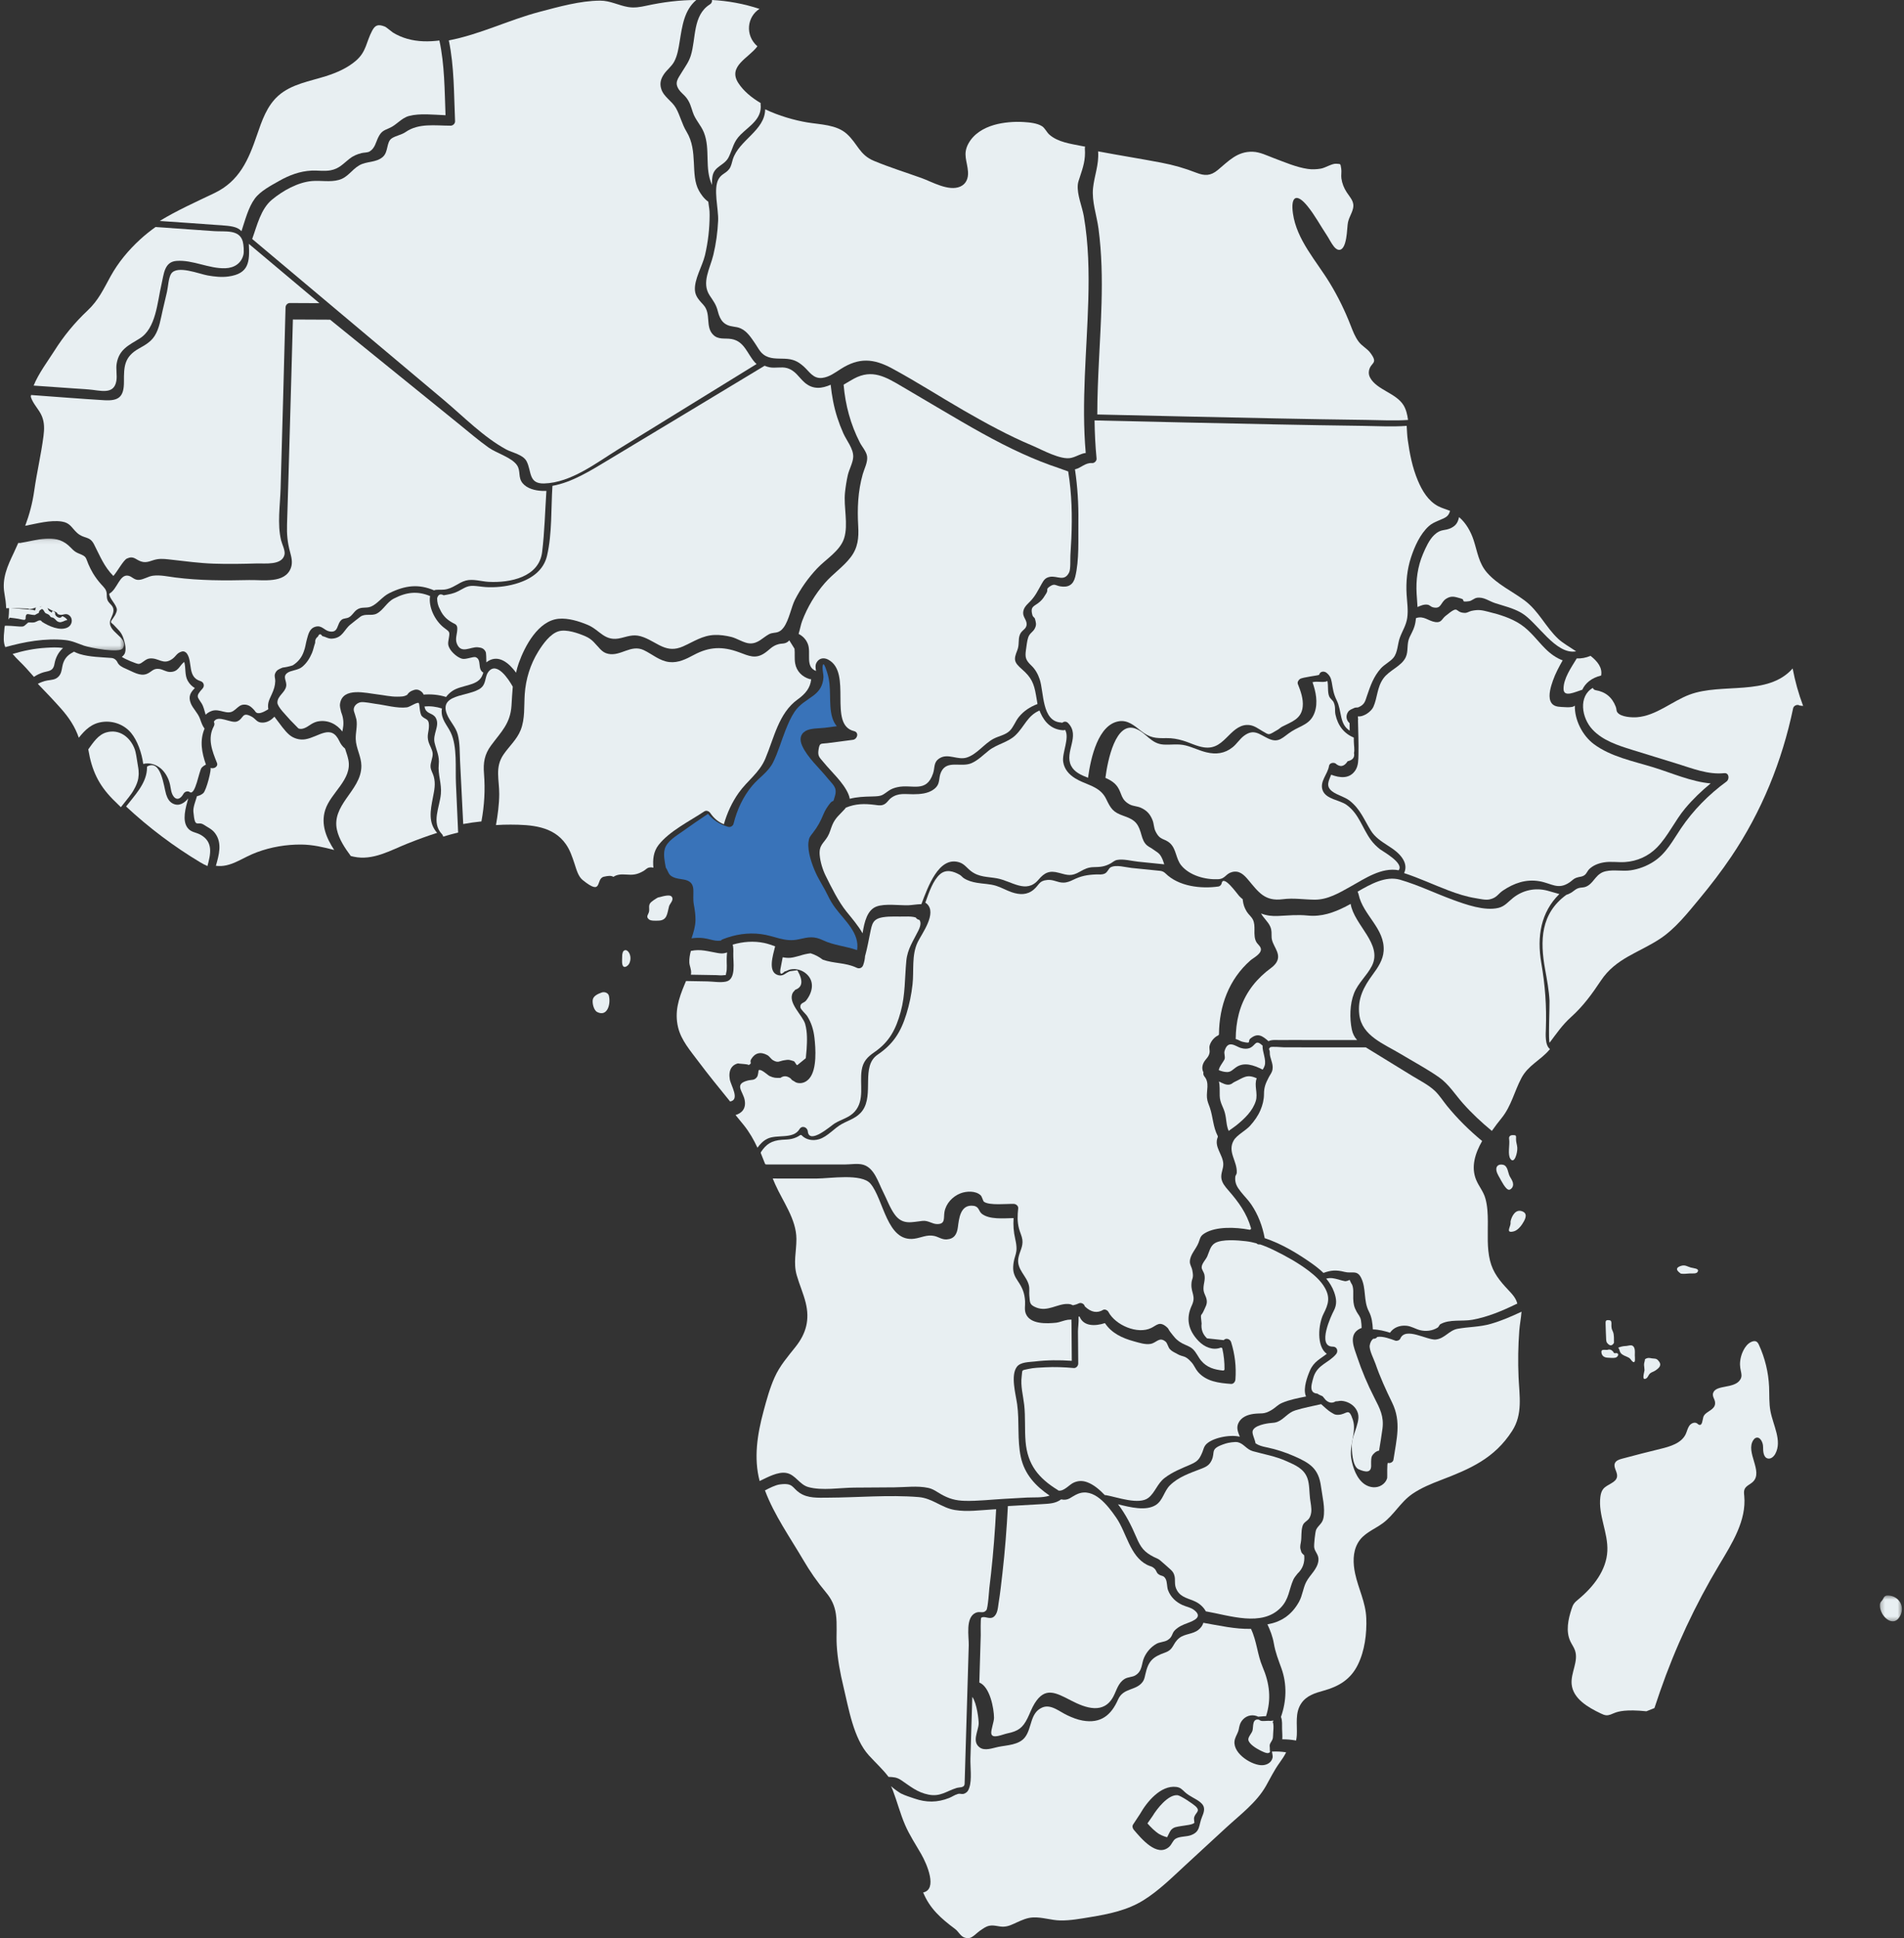
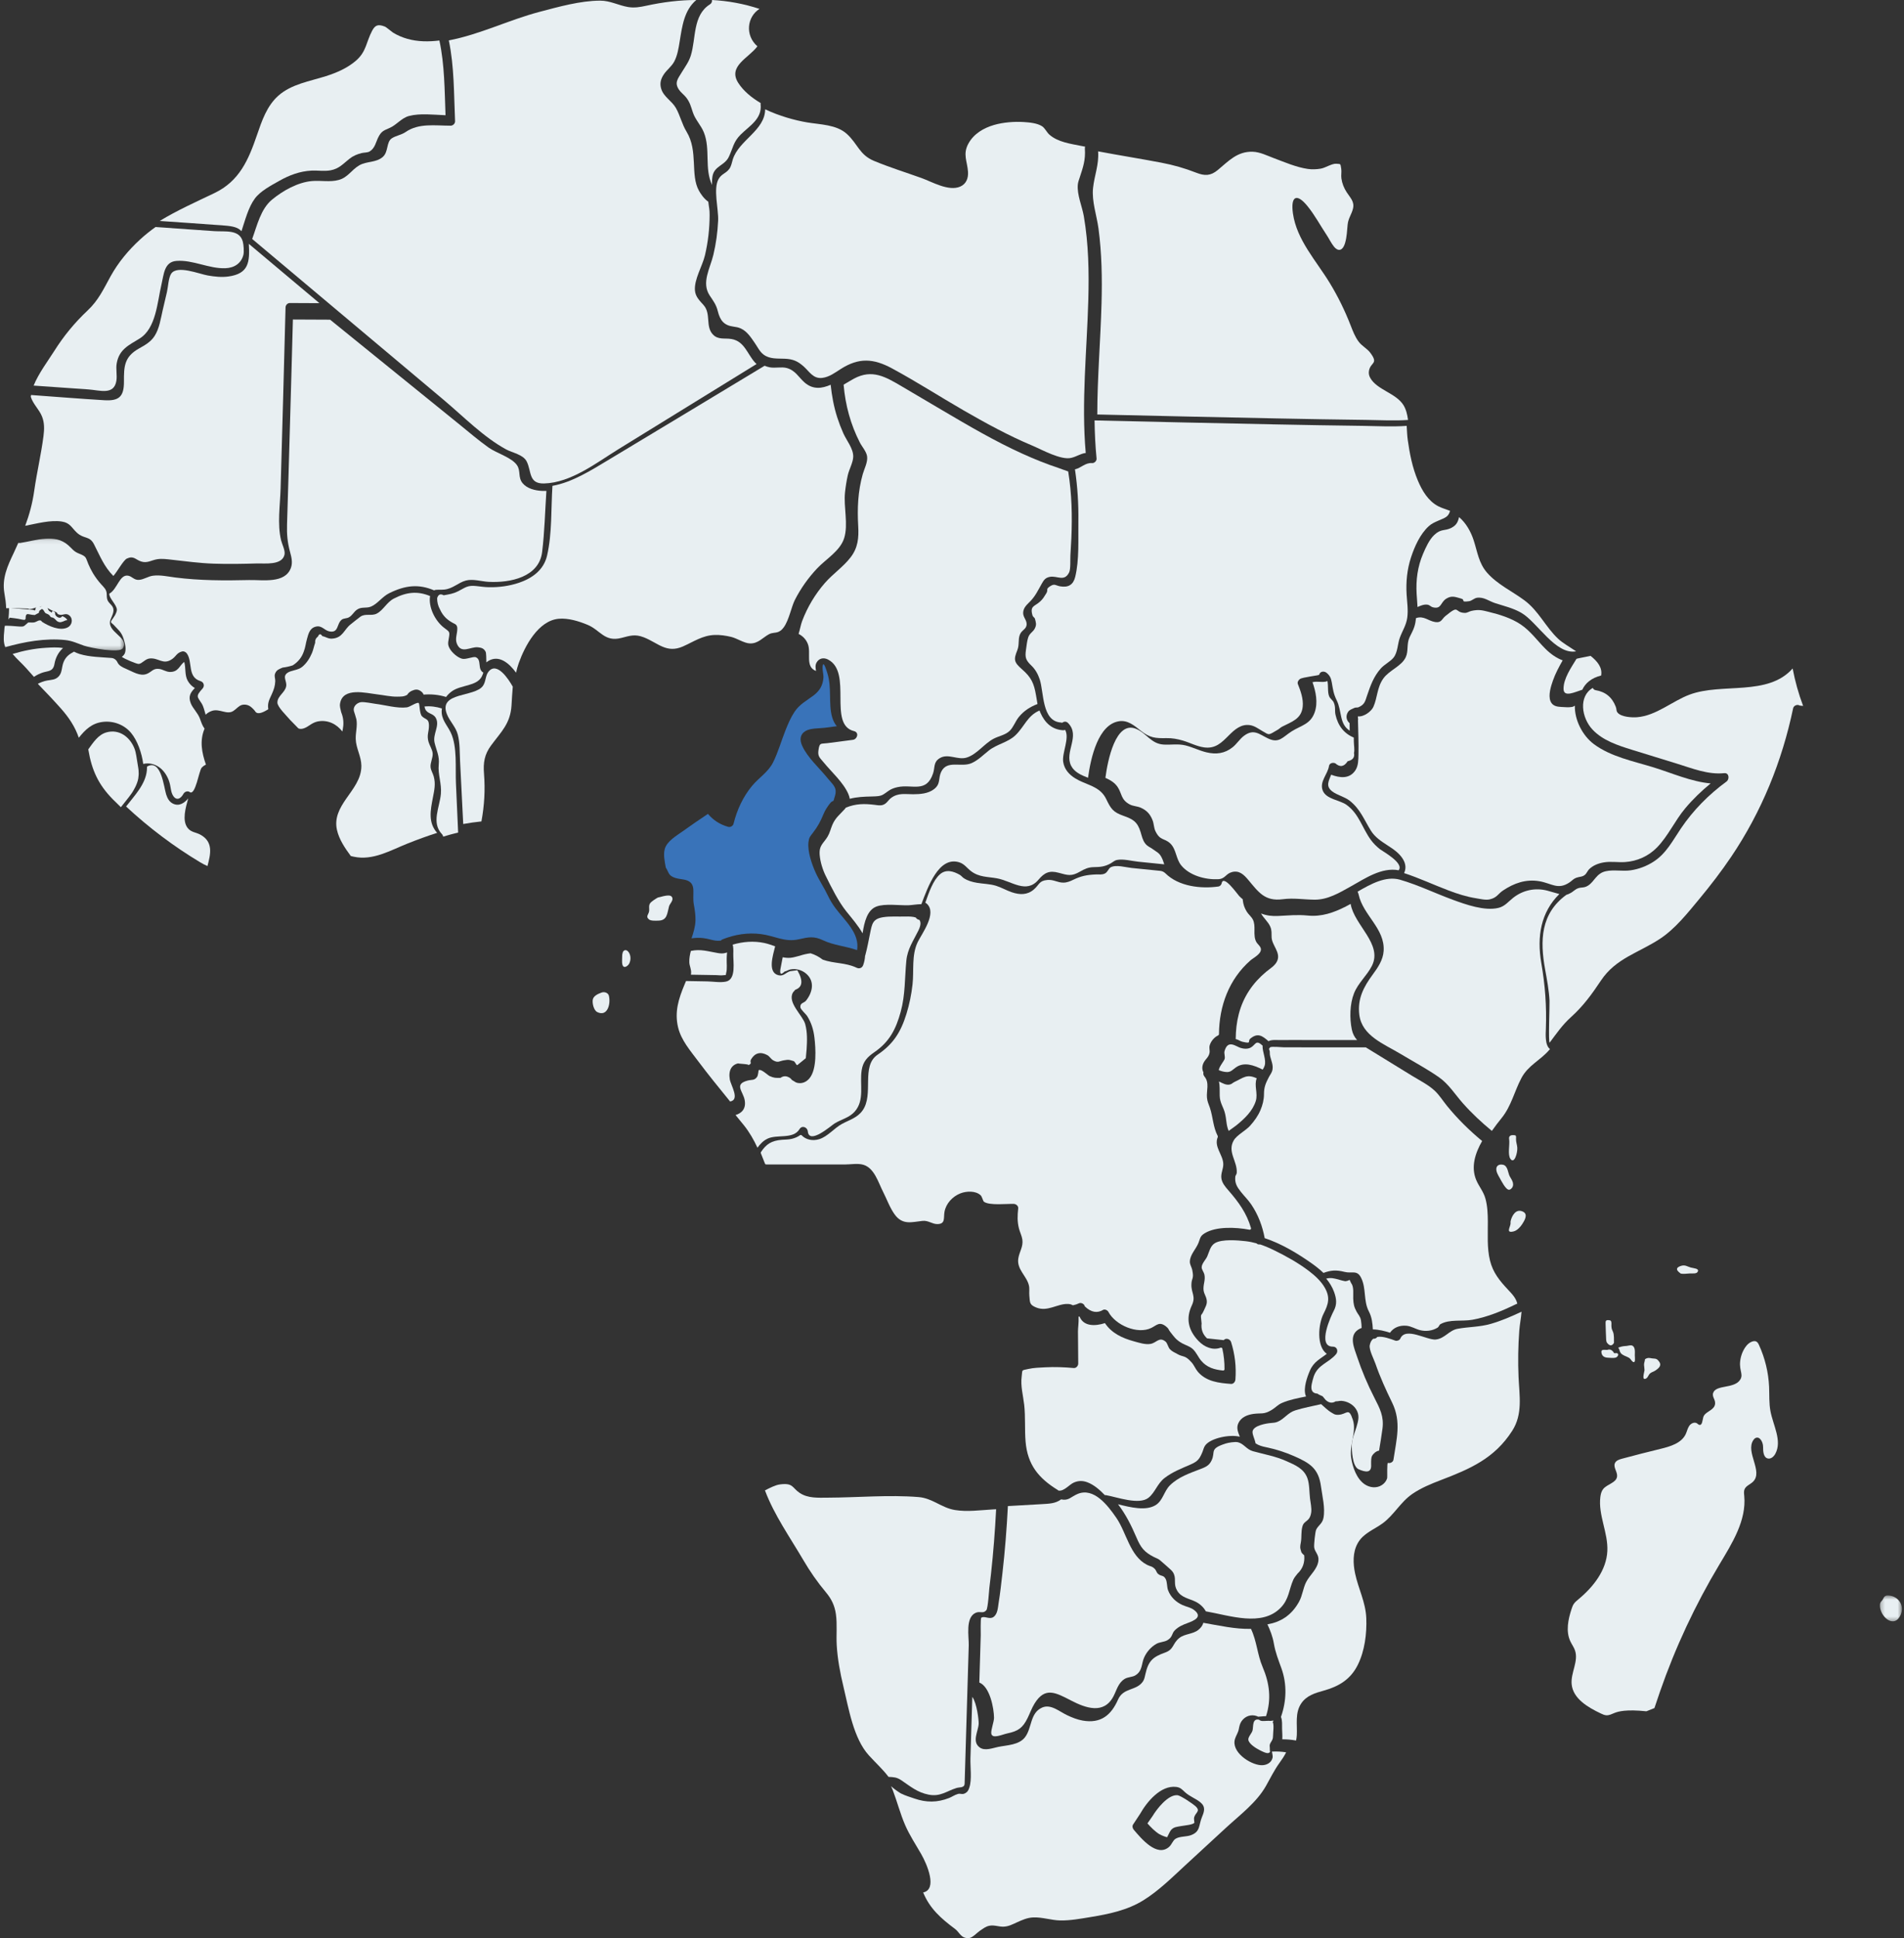
<svg xmlns="http://www.w3.org/2000/svg" xmlns:xlink="http://www.w3.org/1999/xlink" width="453px" height="461px" viewBox="0 0 453 461">
  <rect x="0" y="0" width="453" height="461" fill="#333333" stroke="none" />
  <title>Group 127</title>
  <desc>Created with Sketch.</desc>
  <defs>
    <polygon id="path-1" points="0.266 0.498 5.5 0.498 5.5 6.648 0.266 6.648" />
    <polygon id="path-3" points="0.333 0.093 37.525 0.093 37.525 26.715 0.333 26.715" />
  </defs>
  <g id="Le-Fia" stroke="none" stroke-width="1" fill="none" fill-rule="evenodd">
    <g id="Le-Fia_A-propos_Nos_Clients_Pop_Up" transform="translate(-652, -572)">
      <g id="Group-4" transform="translate(276, 405)">
        <g id="Group-127" transform="translate(368, 167)">
          <path d="M170.233,17.155 C169.244,18.789 168.402,19.666 169.562,21.364 C170.019,22.034 170.742,22.535 171.247,23.178 C172.145,24.322 172.389,25.341 172.828,26.686 C173.418,28.496 174.768,29.755 175.468,31.503 C177.078,35.523 175.542,40.073 177.416,44 C177.383,43.259 177.403,42.537 177.532,41.855 C177.988,39.461 180.413,39.384 181.399,37.316 C182.4,35.214 182.465,33.75 184.226,32.006 C186.32,29.933 189.348,28.273 188.967,24.833 C188.954,24.716 188.964,24.612 188.982,24.515 C186.789,23.218 184.887,21.635 183.665,19.747 C181.06,15.727 186.187,13.787 188.201,11.012 C185.183,8.384 185.753,3.967 188.7,2.114 C184.941,0.877 181.183,0.2 177.389,0 C177.449,0.373 177.325,0.773 176.915,1.031 C172.776,3.622 173.626,9.119 172.361,13.201 C171.883,14.742 171.045,15.815 170.233,17.155" id="Fill-1" fill="#E8EFF2" />
          <path d="M115.215,29.895 C111.439,29.89 107.618,29.242 104.498,31.409 C103.494,32.106 102.117,32.279 101.188,32.922 C99.886,33.823 100.449,36.101 99.091,37.311 C97.482,38.745 95.242,38.298 93.475,39.328 C91.594,40.425 90.795,42.192 88.6,42.801 C86.521,43.377 84.327,42.878 82.214,43.065 C78.838,43.365 75.32,45.338 72.713,47.492 C70.032,49.709 69.173,53.626 68,56.842 C74.599,62.386 81.198,67.93 87.797,73.474 C88.08,73.719 88.256,73.864 88.429,74.005 C91.908,76.927 95.386,79.849 98.865,82.771 C103.758,86.883 108.653,90.994 113.546,95.106 C118.286,99.088 123.024,103.974 128.476,106.927 C129.855,107.674 132.468,108.121 133.297,109.74 C134.503,112.093 133.7,115.095 137.439,114.998 C143.879,114.828 149.923,110.059 155.21,106.8 C166.14,100.062 177.07,93.324 188,86.586 C187.873,86.462 187.741,86.351 187.618,86.216 C185.764,84.167 185.134,81.177 182.031,80.638 C180.45,80.364 178.866,80.898 177.601,79.55 C175.778,77.605 177.235,74.636 175.393,72.564 C174.455,71.509 173.462,70.589 173.341,69.081 C173.131,66.448 175.126,63.275 175.726,60.713 C176.457,57.594 176.826,54.392 176.833,51.185 C176.837,49.667 176.705,49.633 176.519,47.986 C175.47,47.242 174.751,46.179 174.296,45.366 C172.174,41.576 174.168,35.951 171.351,31.333 C170.218,29.475 169.844,27.508 168.802,25.674 C167.859,24.012 165.917,23.059 165.321,21.151 C164.91,19.836 165.218,18.736 165.98,17.625 C166.726,16.538 167.808,15.804 168.434,14.602 C169.189,13.155 169.444,11.481 169.704,9.887 C170.307,6.171 170.781,2.444 173.655,0 C169.747,0.006 165.795,0.485 161.759,1.365 C160.282,1.687 158.92,1.924 157.413,1.667 C155.115,1.273 153.169,0.146 150.781,0.154 C146.035,0.169 140.909,1.624 136.337,2.827 C129.072,4.739 122.169,8.203 114.782,9.607 C116.094,15.885 115.985,22.44 116.271,28.823 C116.297,29.403 115.766,29.895 115.215,29.895" id="Fill-3" fill="#E8EFF2" />
          <path d="M68.634,47.228 C69.974,45.421 72.512,44.112 74.42,43.029 C76.818,41.667 79.363,40.713 82.134,40.582 C83.628,40.511 85.187,40.787 86.666,40.508 C88.668,40.129 89.604,38.994 91.085,37.812 C92.019,37.068 92.896,36.706 94.023,36.414 C94.573,36.271 95.441,36.321 95.93,36.032 C97.209,35.276 97.437,33.79 97.975,32.71 C98.687,31.283 99.177,31.086 100.667,30.448 C102.404,29.704 103.477,28.073 105.318,27.586 C107.918,26.9 111.179,27.301 114,27.409 C113.772,21.5 113.794,15.418 112.539,9.634 C109.99,9.949 107.387,9.941 104.904,9.232 C103.71,8.89 102.556,8.402 101.497,7.749 C101.251,7.597 99.878,6.448 99.637,6.352 C97.967,5.681 97.266,5.955 96.547,7.297 C95.109,9.978 95.198,12.282 92.666,14.454 C90.611,16.217 88.083,17.305 85.526,18.118 C81.686,19.34 77.371,19.986 74.246,22.742 C71.5,25.165 70.295,28.749 69.145,32.106 C67.112,38.043 64.972,43.066 59.017,45.928 C54.54,48.079 50.124,50.032 46,52.557 C51.143,52.913 56.287,53.262 61.428,53.648 C63.478,53.802 64.708,54.129 65.448,55 C66.313,52.401 67.083,49.317 68.634,47.228 Z" id="Fill-5" fill="#E8EFF2" />
          <path d="M270.078,72.146 C269.838,80.969 269.073,89.779 269.066,98.593 C269.077,98.593 269.085,98.591 269.095,98.591 C283.289,98.918 297.483,99.246 311.678,99.525 C318.789,99.665 325.901,99.8 333.013,99.881 C336.312,99.918 339.696,100.122 343,99.892 C342.831,98.593 342.531,97.36 341.914,96.365 C340.128,93.486 335.595,92.749 333.999,89.872 C333.709,89.35 333.6,88.802 333.707,88.193 C334.08,86.079 336.081,86.633 333.996,83.881 C333.254,82.903 332.006,82.295 331.238,81.252 C330.368,80.071 329.878,78.768 329.351,77.417 C327.97,73.875 326.353,70.561 324.379,67.315 C321.181,62.054 316.518,57.089 315.617,50.776 C315.049,46.796 316.41,45.767 319.052,48.996 C320.814,51.152 322.161,53.692 323.698,55.997 C324.176,56.714 324.75,57.903 325.408,58.701 C326.25,59.723 327.4,59.9 328.03,57.764 C328.454,56.326 328.479,54.874 328.632,53.403 C328.79,51.9 329.563,51.011 329.9,49.638 C330.311,47.957 329.266,47.067 328.401,45.723 C327.741,44.697 327.32,43.641 327.145,42.435 C327.036,41.675 327.232,40.849 327.104,40.112 C326.887,38.862 327.037,39.043 325.956,38.949 C324.9,38.857 323.358,39.927 322.243,40.114 C321.211,40.287 320.168,40.332 319.133,40.181 C316.393,39.784 313.606,38.558 311.023,37.597 C309.425,37.003 307.8,36.157 306.073,36.096 C302.373,35.963 300.293,38.326 297.733,40.442 C296.006,41.869 294.615,41.861 292.62,41.084 C289.815,39.993 287.231,39.255 284.265,38.689 C279.271,37.734 274.246,36.948 269.251,36 C269.256,36.03 269.264,36.056 269.266,36.088 C269.482,39.178 268.377,41.728 268.058,44.721 C267.722,47.896 268.931,51.198 269.355,54.379 C270.14,60.268 270.24,66.214 270.078,72.146" id="Fill-7" fill="#E8EFF2" />
          <path d="M181.478,40.224 C180.664,41.278 179.699,41.34 178.986,42.549 C177.62,44.862 178.986,49.704 178.858,52.492 C178.732,55.227 178.357,57.969 177.72,60.632 C176.946,63.869 174.835,67.222 176.842,70.277 C177.742,71.648 178.375,72.397 178.788,74.046 C179.334,76.228 180.262,77.398 182.497,77.688 C183.119,77.769 183.687,77.869 184.262,78.135 C185.774,78.836 186.686,80.292 187.595,81.609 C188.229,82.526 188.754,83.65 189.658,84.333 C191.136,85.449 192.961,85.254 194.66,85.325 C196.661,85.408 197.765,85.879 199.228,87.182 C200.584,88.391 201.473,90.162 203.662,89.884 C205.323,89.673 206.669,88.638 208.041,87.765 C212.328,85.035 215.792,85.229 220.237,87.632 C225.982,90.736 231.504,94.29 237.159,97.555 C242.501,100.639 247.926,103.609 253.62,106.001 C255.844,106.935 260.447,109.523 262.885,108.906 C264.321,108.543 265.033,107.91 266.317,107.745 C265.25,95.591 266.596,83.458 266.931,71.299 C267.113,64.673 266.992,57.993 265.865,51.445 C265.455,49.065 264.227,46.367 264.43,43.945 C264.48,43.349 264.699,42.786 264.883,42.224 C265.69,39.762 266.301,38.029 266.111,35.362 C266.099,35.179 266.128,35.022 266.186,34.888 C265.912,34.834 265.638,34.787 265.365,34.731 C262.768,34.203 259.729,33.837 257.667,32.023 C257.059,31.488 256.594,30.454 255.942,30.036 C254.739,29.264 252.917,29.121 251.55,29.028 C249.312,28.876 246.622,29.108 244.493,29.727 C242.017,30.446 239.68,31.822 238.408,34.142 C237.01,36.693 238.138,38.332 238.309,40.866 C238.408,42.348 237.912,43.752 236.455,44.385 C233.686,45.587 229.736,43.24 227.249,42.35 C223.493,41.006 219.641,39.808 215.957,38.277 C212.451,36.82 212.101,34.239 209.488,31.86 C207.018,29.611 203.128,29.639 200.022,29.113 C197.058,28.611 193.379,27.584 190.05,26 C189.989,31.072 183.813,33.302 182.348,37.915 C182.097,38.704 182.003,39.543 181.478,40.224" id="Fill-9" fill="#E8EFF2" />
          <path d="M35.773,86.394 C36.368,83.129 38.556,82.143 41.18,80.547 C45.157,78.127 45.424,71.825 46.424,67.629 C46.992,65.248 47.051,62.283 49.988,62.06 C53.882,61.764 57.684,63.931 61.605,63.801 C63.789,63.728 65.397,62.606 65.901,60.647 C66.105,59.853 65.962,58.182 65.758,57.439 C64.95,54.498 61.515,55.157 58.966,54.978 C54.314,54.652 49.661,54.326 45.009,54 C43.751,54.898 42.527,55.869 41.349,56.948 C38.567,59.496 36.139,62.411 34.314,65.713 C32.595,68.823 31.454,71.397 28.823,73.874 C25.755,76.762 23.165,79.915 20.916,83.476 C19.496,85.727 17.169,88.818 16,91.718 C20.34,92.021 24.68,92.325 29.02,92.628 C31.784,92.822 35.098,94.056 35.685,90.602 C35.916,89.243 35.52,87.787 35.773,86.394 Z" id="Fill-11" fill="#E8EFF2" />
          <path d="M332.174,101.294 C325.15,101.212 318.127,101.079 311.103,100.941 C296.879,100.66 282.656,100.33 268.432,100.002 C268.427,100.002 268.422,100 268.417,100 C268.459,103.026 268.6,106.052 268.896,109.079 C268.949,109.621 268.372,110.19 267.844,110.147 C266.199,110.012 265.166,111.35 263.754,111.635 C264.368,115.748 264.626,119.876 264.566,124.041 C264.508,128.174 264.809,133.222 263.807,137.249 C263.346,139.095 262.177,139.796 260.251,139.469 C259.155,139.282 258.941,138.736 257.867,139.432 C256.642,140.227 257.534,140.183 256.907,141.174 C256.396,141.98 256.16,142.452 255.422,143.117 C254.129,144.283 252.968,144.092 253.666,146.424 C253.752,146.714 254.17,146.913 254.244,147.209 C254.462,148.07 254.651,148.506 254.263,149.366 C253.814,150.364 253.012,150.51 252.629,151.62 C252.352,152.426 252.224,153.728 252.1,154.57 C251.832,156.391 252.049,157.033 253.393,158.322 C254.335,159.226 254.953,160.347 255.366,161.591 C256.389,164.676 255.839,171.589 260.438,171.858 C260.545,171.864 260.641,171.887 260.731,171.917 C261.107,171.605 261.661,171.522 262.104,171.97 C265.14,175.041 261.159,178.852 262.847,182.155 C263.615,183.658 265.193,184.359 266.865,185 C267.515,180.183 269.296,172.322 274.239,171.555 C276.304,171.235 277.865,172.576 279.375,173.783 C281.583,175.549 282.929,175.621 285.547,175.573 C286.882,175.548 288.136,175.775 289.418,176.152 C291.081,176.643 292.719,177.525 294.444,177.77 C297.21,178.163 298.674,176.612 300.428,174.857 C301.787,173.499 303.28,172.201 305.319,172.471 C306.483,172.625 307.365,173.326 308.354,173.899 C310.121,174.922 309.683,174.912 312.009,173.571 C312.368,173.364 312.671,173.041 313.042,172.847 C315.253,171.685 317.638,171.074 317.941,168.081 C318.126,166.255 317.458,164.382 316.79,162.718 C316.606,162.259 316.931,161.767 317.274,161.514 C317.871,161.072 321.818,160.665 321.855,160.506 C322.052,159.655 323.037,159.563 323.615,160.035 C324.398,160.676 324.677,161.298 324.851,162.286 C325.151,163.978 325.241,164.973 326.038,166.598 C327.292,169.156 326.623,172.225 329.118,173.8 C329.109,173.205 329.1,172.609 329.092,172.014 C328.344,171.377 328.098,170.314 328.717,169.359 C329.089,168.784 329.689,168.669 330.232,168.385 C330.544,168.222 330.901,168.359 331.203,168.229 C332.707,167.583 332.803,166.764 333.229,165.515 C334.051,163.103 334.791,160.946 336.529,158.992 C337.385,158.029 338.738,157.407 339.523,156.456 C340.563,155.195 340.504,153.168 341.048,151.688 C341.652,150.044 342.559,148.737 342.812,146.946 C343.072,145.101 342.775,143.266 342.663,141.422 C342.481,138.42 342.768,135.45 343.707,132.587 C344.56,129.984 345.877,127.041 347.921,125.168 C348.617,124.532 349.335,124.233 350.171,123.861 C351.744,123.161 352.582,123.031 353,121.519 C352.058,121.125 351.059,120.877 350.149,120.395 C347.775,119.135 346.346,116.711 345.327,114.288 C344.04,111.227 343.389,107.924 342.933,104.644 C342.792,103.625 342.748,102.47 342.678,101.296 C339.206,101.557 335.644,101.335 332.174,101.294" id="Fill-13" fill="#E8EFF2" />
          <path d="M55.647,198.52 C54.591,197.948 53.445,197.982 52.639,196.93 C51.277,195.151 52.153,192.161 52.783,189.906 C51.85,191.039 50.591,191.861 49.141,191.147 C48.262,190.714 47.821,189.871 47.527,188.942 C46.972,187.185 46.347,180.415 42.982,182.342 C42.979,182.638 42.969,182.929 42.945,183.207 C42.651,186.565 39.936,189.31 38,191.834 C43.39,196.859 49.451,201.407 55.602,205.089 C56.221,205.459 56.801,205.763 57.358,206 C58.117,203.164 58.813,200.235 55.647,198.52" id="Fill-15" fill="#E8EFF2" />
-           <path d="M85.367,192.681 C86.666,188.515 91.86,185.435 90.877,180.702 C90.635,179.535 90.406,179.141 90.093,178.062 C89.478,177.582 89.025,176.907 88.752,176.315 C86.794,172.08 83.821,175.314 80.639,175.846 C79.313,176.067 77.871,175.663 76.845,174.795 C75.682,173.811 74.582,172.142 73.691,171.006 C73.549,170.826 73.419,170.65 73.293,170.473 C72.55,171.239 71.67,171.846 70.529,171.881 C69.065,171.926 68.924,171.03 67.912,170.478 C65.494,169.157 66.057,170.922 64.426,171.592 C62.986,172.185 59.836,169.869 58.879,171.683 C59.058,172.002 59.063,172.396 58.884,172.726 C57.29,175.657 58.489,178.647 59.617,181.454 C59.99,182.383 58.797,182.985 58.068,182.636 C58.4,182.795 57.116,188.029 56.346,188.678 C55.897,189.056 55.39,189.279 54.867,189.373 C54.547,190.486 53.914,192.001 54.01,193.063 C54.396,197.359 54.936,195.121 56.544,196.203 C57.574,196.895 58.476,197.215 59.231,198.27 C60.883,200.575 60.1,203.372 59.361,205.938 C61.035,206.162 62.662,205.777 64.703,204.774 C66.172,204.053 67.579,203.291 69.117,202.718 C72.467,201.471 76.07,200.861 79.646,200.884 C82.411,200.902 84.945,201.517 87.511,202.171 C85.644,199.322 84.294,196.121 85.367,192.681" id="Fill-17" fill="#E8EFF2" />
          <path d="M40.905,182.718 C40.511,180.147 40.294,178.87 40.084,178.285 C39.029,175.339 36.38,173.335 33.319,174.205 C31.357,174.763 30.189,176.602 29,178.243 C29.008,178.29 29.02,178.333 29.028,178.38 C29.842,183.237 31.427,186.638 34.818,190.094 C35.449,190.737 36.101,191.369 36.756,192 C37.617,190.88 38.55,189.82 39.355,188.653 C39.7,188.152 40.665,186.566 40.897,185.168 C40.993,184.587 41,184.002 41,184.002 C41.006,183.392 40.937,182.932 40.905,182.718" id="Fill-19" fill="#E8EFF2" />
          <path d="M32.478,171.708 C34.975,171.415 37.547,172.362 39.181,174.325 C40.666,176.111 41.719,179.019 42.078,181.705 C43.313,181.429 44.619,181.64 45.812,182.452 C46.874,183.175 47.637,184.298 48.111,185.492 C48.425,186.284 48.543,187.043 48.686,187.87 C49.028,189.854 50.412,191.017 51.672,188.784 C51.938,188.312 52.66,188.053 53.125,188.394 C54.496,189.401 55.355,183.263 55.985,182.603 C56.319,182.253 56.656,182.021 57,181.883 C56.002,179.025 55.47,176.182 56.661,173.338 C56.659,173.324 56.658,173.312 56.656,173.298 C56.144,172.597 55.919,171.911 55.578,170.962 C55.081,169.583 53.892,168.538 53.401,167.317 C52.707,165.592 53.381,164.682 54.355,163.663 C53.693,163.267 53.136,162.74 52.69,161.974 C51.889,160.6 52.259,158.881 51.831,157.445 C50.671,158.297 50.466,159.879 48.395,159.829 C47.511,159.808 46.761,159.24 45.92,159.116 C44.416,158.893 44.097,159.844 42.892,160.307 C41.289,160.924 39.554,159.741 38.085,159.134 C37.037,158.7 36.293,158.288 35.94,157.529 C35.673,156.956 35.137,156.553 34.518,156.504 L34.507,156.503 C32.048,156.31 29.329,156.285 26.946,155.562 C26.472,155.418 26.028,155.212 25.587,155 C25.52,155.058 25.446,155.112 25.355,155.157 C23.922,155.87 23.13,156.925 22.831,158.523 C22.665,159.417 22.572,160.262 21.918,160.938 C21.152,161.731 20.23,161.686 19.226,161.866 C18.424,162.01 17.695,162.29 17,162.655 C18.849,164.572 20.693,166.495 22.46,168.484 C24.406,170.673 25.861,172.865 26.748,175.479 C28.259,173.6 29.821,172.018 32.478,171.708" id="Fill-21" fill="#E8EFF2" />
          <path d="M26.316,126.726 C27.98,128.254 29.306,127.403 30.356,129.445 C31.837,132.329 32.761,134.776 34.973,137 C35.897,135.976 37.37,133.221 38.206,132.849 C39.814,132.134 40.178,133.076 41.547,133.547 C43.016,134.053 44.058,133.218 45.443,133.012 C46.574,132.844 47.682,133.007 48.807,133.132 C52.169,133.507 55.467,133.959 58.854,134.073 C62.311,134.189 65.771,134.121 69.229,134.023 C70.996,133.972 75.09,134.517 75.687,131.95 C75.916,130.965 75.105,129.455 74.875,128.503 C73.942,124.656 74.646,120.184 74.761,116.247 C75.179,101.875 75.563,87.502 75.937,73.128 C75.951,72.562 76.401,72.075 76.971,72.078 C79.314,72.089 81.657,72.1 84,72.111 C78.4,67.408 72.8,62.704 67.2,58 C67.2,58.003 67.2,58.005 67.2,58.008 C67.455,62.361 67.176,65.096 62.358,65.764 C60.715,65.992 59.064,65.806 57.441,65.526 C55.399,65.173 50.165,63.006 48.741,65.084 C48.078,66.052 47.999,68.259 47.726,69.427 C47.388,70.875 47.049,72.323 46.71,73.77 C46.227,75.838 45.933,78.135 44.763,79.94 C43.838,81.365 42.478,82.1 41.046,82.906 C37.541,84.878 37.473,87.192 37.49,90.773 C37.507,94.38 36.283,95.409 32.797,95.197 C26.991,94.844 21.188,94.377 15.385,93.956 C15.359,94.103 15.339,94.248 15.323,94.392 C15.887,96.161 17.285,97.335 17.981,99.032 C18.599,100.543 18.552,102.115 18.348,103.713 C17.79,108.075 16.754,112.41 16.135,116.78 C15.717,119.734 14.981,122.417 14,125.064 C16.793,124.532 20.018,123.63 22.741,124.062 C24.7,124.372 25.031,125.545 26.316,126.726 Z" id="Fill-23" fill="#E8EFF2" />
          <path d="M210.909,175.98 C208.899,176.242 206.889,176.504 204.88,176.765 C203.253,176.977 203.015,176.563 202.743,178.356 C202.503,179.927 203.02,180.181 203.933,181.302 C205.812,183.61 208.654,186.103 209.839,188.865 C210.009,189.264 210.12,189.639 210.175,190 C211.886,189.557 213.511,189.491 215.473,189.449 C217.986,189.395 217.847,189.166 219.446,188.078 C220.101,187.632 220.773,187.398 221.542,187.23 C225.017,186.466 228.396,188.728 229.994,183.967 C230.485,182.506 230.032,181.268 231.597,180.33 C233.603,179.128 235.838,180.854 237.976,180.199 C240.424,179.447 242.122,176.924 244.373,175.728 C245.611,175.069 247.196,174.843 248.228,173.834 C249.137,172.946 249.582,171.554 250.389,170.561 C251.588,169.084 253.108,168.11 254.844,167.457 C254.71,166.765 254.605,166.065 254.485,165.357 C254.01,162.57 253.386,161.136 251.166,159.205 C249.224,157.515 249.144,156.893 250.025,154.7 C250.58,153.318 250.172,152.199 250.638,150.98 C251.083,149.814 252.195,149.73 252.257,148.529 C252.312,147.453 251.342,146.802 251.434,145.645 C251.534,144.392 252.452,143.738 253.239,142.896 C254.399,141.655 254.954,140.423 255.8,138.935 C256.323,138.017 256.65,137.432 257.778,137.212 C259.518,136.873 261.236,138.481 262.377,136.137 C262.759,135.351 262.613,132.972 262.671,132.096 C262.76,130.747 262.84,129.398 262.898,128.048 C263.127,122.752 263.008,117.47 262.159,112.229 C262.153,112.198 262.155,112.169 262.153,112.139 C261.335,111.884 260.51,111.533 259.875,111.324 C256.958,110.363 254.104,109.209 251.307,107.942 C244.675,104.941 238.392,101.239 232.127,97.549 C228.926,95.663 225.728,93.771 222.525,91.888 C218.73,89.659 215.524,87.726 211.183,90.059 C210.402,90.479 209.57,91.002 208.706,91.504 C208.708,91.523 208.715,91.54 208.717,91.56 C209.132,96.363 210.374,100.978 212.583,105.272 C213.104,106.285 214.163,107.434 214.305,108.586 C214.475,109.955 213.638,111.481 213.272,112.766 C212.104,116.868 211.947,120.962 212.187,125.185 C212.344,127.945 212.124,130.268 210.41,132.522 C208.661,134.823 206.167,136.48 204.266,138.658 C201.946,141.314 200.089,144.429 198.843,147.73 C198.523,148.577 198.333,149.731 198,150.784 C198.975,151.276 199.757,152.051 200.195,153.155 C201.056,155.327 199.481,158.594 202.153,159.6 C202.041,158.911 201.909,158.235 202.284,157.582 C202.868,156.562 203.962,156.341 205.003,156.877 C210.928,159.924 204.906,172.372 211.19,173.903 C212.455,174.211 211.994,175.839 210.909,175.98" id="Fill-25" fill="#E8EFF2" />
          <path d="M346.575,131.728 C345.272,134.782 344.854,137.952 345.044,141.254 C345.104,142.303 345.207,143.348 345.254,144.388 C345.998,144.054 346.813,143.711 347.613,143.827 C348.203,143.912 348.362,144.331 348.998,144.472 C350.989,144.913 350.67,143.288 352.101,142.398 C353.405,141.586 354.252,142.003 355.571,142.356 C356.83,142.692 355.255,143.319 357.544,143 C358.155,142.915 358.741,142.284 359.397,142.188 C361.039,141.946 362.235,142.984 363.743,143.471 C365.911,144.172 367.982,144.629 369.976,145.782 C373.76,147.971 378.093,155.84 383,154.927 C381.397,153.86 379.749,152.906 378.752,151.977 C375.712,149.14 374.113,145.327 370.682,142.788 C367.746,140.617 364.255,139.015 361.813,136.231 C359.806,133.944 359.52,131.273 358.608,128.492 C357.939,126.452 356.81,124.412 355.139,123 C354.896,124.109 354.515,124.954 353.276,125.572 C351.685,126.365 350.882,125.701 349.247,127.236 C348.051,128.358 347.213,130.236 346.575,131.728" id="Fill-27" fill="#E8EFF2" />
          <path d="M301.704,257.355 C301.258,257.562 301.152,257.823 300.604,257.96 C299.706,258.184 298.833,257.613 298,257.239 C298.265,258.28 298.15,259.355 298.194,260.661 C298.252,262.382 299.06,263.276 299.437,264.763 C299.843,266.363 299.716,267.587 300.322,269 C300.935,268.539 301.594,268.124 302.118,267.702 C304.074,266.126 306.037,264.276 306.777,261.879 C307.337,260.067 306.32,258.171 307,256.486 C304.625,255.386 303.842,256.362 301.704,257.355" id="Fill-29" fill="#E8EFF2" />
          <path d="M340.766,207.002 C342.153,205.308 336.951,202.491 336.348,202.014 C335.521,201.359 334.794,200.655 334.165,199.797 C332.099,196.977 331.344,193.587 328.379,191.45 C326.752,190.277 323.532,190.131 322.705,188.038 C321.873,185.936 323.897,184.165 324.195,182.209 C324.307,181.473 325.177,181.311 325.711,181.572 C326.811,182.555 327.786,182.388 328.634,181.071 C329.852,180.793 330.355,180.136 330.142,179.1 C330.326,178.341 330.115,177.229 330.104,176.442 C330.098,176.107 330.094,175.772 330.089,175.436 C327.771,174.477 326.316,172.609 325.741,170.002 C325.51,168.954 325.824,168.211 325.32,167.078 C325.082,166.541 324.499,166.235 324.237,165.631 C323.818,164.666 324.066,163.151 323.823,162 C322.84,162.453 321.459,161.949 320.271,162.268 C321.068,164.517 321.594,167.113 320.8,169.406 C319.804,172.282 317.598,172.525 315.337,173.945 C313.198,175.288 312.336,176.903 309.713,175.655 C307.581,174.641 306.312,173.277 303.977,175.013 C302.969,175.762 302.262,176.943 301.271,177.739 C299.386,179.253 297.32,179.493 295.032,178.948 C293.341,178.545 291.771,177.736 290.086,177.314 C288.273,176.86 286.648,177.209 284.844,177.102 C281.853,176.924 280.831,174.432 278.318,173.371 C273.42,171.303 271.517,180.982 271,185.019 C272.142,185.525 273.19,186.147 273.883,187.159 C274.959,188.733 274.63,190.223 276.824,191.362 C277.61,191.77 278.616,191.76 279.433,192.132 C280.849,192.776 281.657,193.651 282.236,195.148 C282.537,195.927 282.53,196.92 282.885,197.666 C284.001,200.014 284.982,199.299 286.387,200.585 C287.881,201.954 287.741,204.249 289.037,205.836 C291.042,208.291 294.821,209.273 297.821,209.129 C299.55,209.047 299.582,207.829 301.137,207.425 C302.846,206.98 303.947,208.056 304.97,209.274 C307.454,212.231 308.915,214.442 313.19,213.889 C315.83,213.547 318.097,213.974 320.737,214 C323.88,214.03 326.607,212.392 329.283,210.901 C332.765,208.961 336.679,206.242 340.766,207.002" id="Fill-31" fill="#E8EFF2" />
          <path d="M308.409,254.427 C308.583,254.18 308.744,253.903 308.868,253.542 C309.36,252.11 308.314,250.237 308.393,248.7 C308.34,248.665 308.287,248.629 308.236,248.582 C306.76,247.237 306.711,248.561 305.582,249.169 C304.838,249.569 303.932,249.492 303.155,249.254 C302.014,248.904 300.117,247.166 299.338,250.046 C299.194,250.577 299.522,251.292 299.368,251.874 C299.246,252.339 297.844,254.019 298.014,254.576 C298.342,254.671 298.678,254.826 299.208,254.923 C300.708,255.201 300.934,254.695 302.011,253.915 C303.989,252.483 306.365,253.4 308.312,254.366 C308.349,254.384 308.377,254.407 308.409,254.427" id="Fill-33" fill="#E8EFF2" />
-           <path d="M383.063,156.733 C381.818,158.801 379.969,161.399 380,163.869 C380.026,165.99 382.76,164.573 384.462,164.059 C385.185,162.502 386.614,161.259 388.939,160.685 C389.289,158.839 388.097,157.321 386.421,156 C385.292,156.475 384.186,156.662 383.118,156.615 C383.1,156.654 383.086,156.693 383.063,156.733" id="Fill-35" fill="#E8EFF2" />
+           <path d="M383.063,156.733 C381.818,158.801 379.969,161.399 380,163.869 C380.026,165.99 382.76,164.573 384.462,164.059 C385.185,162.502 386.614,161.259 388.939,160.685 C389.289,158.839 388.097,157.321 386.421,156 C383.1,156.654 383.086,156.693 383.063,156.733" id="Fill-35" fill="#E8EFF2" />
          <path d="M352.633,211.803 C354.754,212.605 356.904,213.303 359.15,213.656 C360.12,213.808 361.457,214.154 362.449,213.922 C364.178,213.52 364.412,212.606 365.58,211.826 C368.216,210.063 371.027,209.064 374.251,209.609 C377.16,210.101 378.675,211.781 381.476,209.851 C382.09,209.428 382.351,209.032 383.031,208.784 C383.851,208.485 384.445,208.625 385.109,208.068 C385.487,207.751 385.72,207.11 386.1,206.74 C387.043,205.819 388.296,205.349 389.58,205.129 C391.257,204.841 392.951,205.163 394.634,205.048 C397.519,204.85 400.194,203.658 402.217,201.592 C404.866,198.886 406.497,195.188 408.945,192.271 C410.772,190.092 412.812,188.138 415,186.346 C410.357,185.938 405.652,183.827 401.332,182.503 C396.611,181.056 391.279,180.006 387.24,177.018 C384.474,174.972 382.6,171.189 382.692,167.854 C382.475,167.994 382.255,168.112 382.036,168.152 C381.23,168.3 380.309,168.196 379.5,168.159 C378.39,168.109 377.34,167.918 376.887,166.77 C376.321,165.33 376.996,163.248 377.471,161.884 C378.057,160.199 378.914,158.623 379.791,157.072 C378.309,156.534 376.929,155.557 375.698,154.333 C373.714,152.362 372.174,150.117 369.814,148.535 C367.505,146.988 364.792,146.183 362.115,145.517 C360.616,145.145 359.803,144.926 358.07,145.311 C357.528,145.432 357.092,145.805 356.481,145.785 C353.888,145.699 355.41,143.649 351.881,146.541 C351.021,147.246 350.959,148.193 349.466,147.959 C347.764,147.693 346.777,146.388 344.896,147.027 C344.833,147.702 344.717,148.374 344.51,149.043 C344.228,149.954 343.746,150.744 343.351,151.607 C342.621,153.198 343.142,154.849 342.453,156.329 C341.443,158.499 338.545,159.389 337.121,161.388 C335.598,163.526 335.746,165.93 334.75,168.145 C334.272,169.208 332.472,170.569 331.069,170.398 C331.072,170.518 331.075,170.638 331.077,170.759 C331.147,170.939 331.146,171.137 331.09,171.328 C331.148,174.043 331.262,176.773 331.204,179.484 C331.177,180.724 331.194,182.121 330.483,183.211 C329.091,185.346 326.76,185.047 324.708,184.272 C324.156,185.729 323.342,186.971 324.92,188.209 C326.116,189.146 327.894,189.485 329.163,190.494 C331.655,192.474 332.55,194.988 334.177,197.601 C336.083,200.664 340.044,201.423 341.812,204.386 C342.51,205.555 342.543,206.691 342.056,207.674 C345.661,208.848 349.083,210.461 352.633,211.803" id="Fill-37" fill="#E8EFF2" />
          <path d="M334.399,229.746 C337.036,224.552 330.188,220.075 329.343,215 C328.943,215.225 328.55,215.441 328.17,215.634 C325.285,217.095 322.433,218.097 319.151,217.774 C316.605,217.523 314.535,217.763 312.015,217.874 C310.643,217.935 309.38,217.79 308.092,217.307 C308.07,217.299 308.049,217.287 308.026,217.278 C308.627,218.383 309.702,219.227 310.215,220.393 C310.631,221.339 310.492,222.004 310.542,222.97 C310.639,224.856 312.644,226.464 311.937,228.409 C311.484,229.659 310.195,230.349 309.232,231.156 C307.678,232.457 306.31,233.933 305.197,235.625 C302.884,239.141 302.028,243.03 302,247.158 C302.005,247.159 302.01,247.159 302.016,247.16 C302.633,247.282 303.022,247.658 303.614,247.795 C306.003,248.346 304.679,247.685 305.528,247.002 C307.238,245.627 308.308,246.34 309.791,247.655 C310.602,247.253 311.666,247.401 312.519,247.388 C314.972,247.35 317.429,247.389 319.882,247.389 C323.552,247.39 327.223,247.391 330.893,247.391 C330.293,246.739 329.846,245.949 329.624,244.871 C329.072,242.197 329.139,238.82 330.152,236.262 C331.123,233.809 333.219,232.069 334.399,229.746" id="Fill-39" fill="#E8EFF2" />
          <path d="M204.936,198.941 C203.922,200.66 202.828,201.006 203.023,203.388 C203.153,204.981 203.735,206.884 204.437,208.297 C205.82,211.084 207.444,214.402 209.381,216.814 C210.717,218.477 212.191,220.171 213.225,222 C213.644,219.27 214.341,216.432 216.556,215.618 C218.566,214.881 221.986,215.39 224.14,215.325 C224.902,215.302 226.091,215.084 227.216,215.063 C228.782,210.924 231.348,203.645 236.182,205.096 C237.455,205.478 238.037,206.467 239.045,207.227 C240.969,208.677 242.979,208.518 245.196,208.92 C248.702,209.556 252.163,212.702 255.076,209.246 C256.513,207.541 257.697,207.001 259.881,207.6 C262.127,208.217 262.948,208.478 264.956,207.322 C266.032,206.704 266.906,206.288 268.15,206.261 C269.758,206.226 270.774,206.179 272.236,205.375 C272.719,205.109 273.126,204.681 273.744,204.553 C275.241,204.243 277.259,204.807 278.774,204.96 C280.849,205.17 282.924,205.38 285,205.591 C284.863,205.208 284.758,204.813 284.601,204.446 C283.947,202.921 283.557,202.911 282.28,201.982 C281.576,201.47 281.038,201.369 280.459,200.621 C279.844,199.829 279.661,198.853 279.374,197.919 C278.627,195.479 277.574,194.847 275.269,194.042 C272.8,193.179 272.288,192.345 271.19,190.068 C270.545,188.73 269.602,187.94 268.525,187.346 C268.044,187.068 267.571,186.867 267.212,186.717 C266.098,186.24 264.919,185.818 263.818,185.14 C262.343,184.233 261.218,182.976 260.954,181.212 C260.638,179.1 262.543,175.526 261.411,173.604 C261.273,173.67 261.11,173.707 260.916,173.696 C258.289,173.544 256.593,171.923 255.541,169.552 C255.459,169.369 255.387,169.184 255.319,169 C252.424,170.251 251.8,172.744 249.619,174.867 C247.853,176.588 245.211,176.979 243.268,178.514 C241.941,179.561 240.729,180.818 239.167,181.516 C236.708,182.613 233.319,180.674 231.924,183.59 C231.175,185.156 231.881,186.461 230.187,187.735 C228.793,188.784 226.944,188.909 225.275,188.919 C223.408,188.93 221.725,188.524 220.016,189.794 C219.268,190.349 219.005,191.139 218.058,191.452 C217.391,191.673 216.781,191.519 216.076,191.434 C213.58,191.132 211.608,191.157 209.26,192.097 C209.163,192.231 209.058,192.365 208.937,192.499 C207.779,193.789 206.756,194.5 206.028,196.213 C205.643,197.118 205.441,198.087 204.936,198.941" id="Fill-41" fill="#E8EFF2" />
          <path d="M123.553,155.057 C123.682,155.316 123.713,156.747 123.713,157.56 C123.827,157.463 123.942,157.366 124.083,157.276 C126.692,155.625 129.135,157.749 130.783,160 C130.946,159.249 131.148,158.496 131.419,157.735 C132.853,153.697 136.05,147.633 140.913,147.182 C143.183,146.972 145.726,147.76 147.796,148.621 C150.836,149.886 151.816,152.763 155.827,151.74 C157.865,151.22 159.052,150.775 161.144,151.579 C164.516,152.877 166.549,155.514 170.512,153.753 C173.038,152.63 175.133,151.142 178.002,151.034 C179.325,150.984 180.669,151.184 181.954,151.491 C183.33,151.819 185.032,152.992 186.406,153.046 C188.368,153.122 189.454,151.665 190.951,150.861 C191.762,150.425 192.463,150.61 193.243,150.277 C193.52,150.16 193.772,149.985 194.003,149.765 C194.152,149.593 194.331,149.411 194.478,149.204 C195.736,147.462 196.286,144.327 197.124,142.684 C198.517,139.956 200.315,137.422 202.422,135.191 C204.518,132.972 207.895,131.041 208.843,128.001 C209.866,124.726 208.681,120.577 209.042,117.154 C209.188,115.764 209.405,114.385 209.71,113.019 C210.018,111.644 210.965,110.004 210.999,108.647 C211.048,106.695 209.417,104.807 208.632,103.038 C208.092,101.823 207.614,100.575 207.206,99.309 C206.384,96.768 205.912,94.161 205.632,91.517 C203.582,92.417 201.446,92.728 199.453,91.004 C198.021,89.766 197.254,88.087 195.16,87.53 C193.931,87.204 192.417,87.613 191.137,87.371 C190.698,87.289 190.299,87.157 189.915,87 C177.44,94.52 164.979,102.064 152.489,109.559 C148.617,111.882 144.119,114.729 139.438,115.562 C139.086,120.957 139.38,126.917 138.153,132.179 C137.357,135.586 134.641,137.548 131.444,138.626 C129.163,139.396 126.687,139.725 124.281,139.673 C123.31,139.652 122.369,139.521 121.408,139.407 C119.209,139.148 118.759,139.744 117.011,140.626 C115.763,141.256 114.889,141.356 113.562,141.594 C113.066,141.321 112.676,141.311 112.394,141.564 C112.345,141.643 112.285,141.715 112.219,141.781 C112.132,141.921 112.057,142.094 112,142.307 C112.003,143.253 112.229,144.132 112.678,144.945 C113.455,146.679 114.577,147.613 116.271,148.441 C116.612,148.608 116.78,148.996 116.797,149.352 C116.861,150.654 116.216,151.84 116.677,153.045 C117.692,155.7 119.951,153.768 121.717,153.967 C122.548,154.06 123.131,154.207 123.553,155.057" id="Fill-43" fill="#E8EFF2" />
          <path d="M77.639,158.267 C78.925,157.46 79.805,156.36 80.278,154.969 C80.658,154.011 80.752,152.986 81.031,152.005 C81.372,150.809 81.647,149.436 83.107,149.058 C84.594,148.673 85.148,149.963 86.403,150.192 C88.64,150.6 88.043,148.368 89.317,147.387 C89.744,147.058 90.472,147.119 90.957,146.868 C91.826,146.418 92.119,145.587 92.915,145.025 C94.013,144.248 95.098,144.761 96.261,144.286 C97.802,143.656 98.951,141.911 100.598,141.098 C104.439,139.2 107.617,138.861 111.279,140.422 C111.831,140.159 112.599,140.351 113.68,140.243 C115.749,140.037 116.972,138.601 118.822,138.095 C120.497,137.636 122.555,138.303 124.207,138.393 C129.419,138.677 136.249,137.272 136.984,131.308 C137.575,126.505 137.679,121.595 138,116.764 C137.638,116.776 137.276,116.775 136.914,116.759 C135.31,116.687 133.395,116.217 132.338,114.931 C131.194,113.541 131.933,112.064 131.027,110.688 C129.803,108.827 126.144,107.807 124.236,106.449 C121.822,104.729 119.565,102.789 117.266,100.926 C111.635,96.366 106.004,91.805 100.372,87.244 C95.762,83.51 91.151,79.775 86.54,76.041 L77.688,76 C77.569,80.399 77.448,84.798 77.326,89.198 C77.103,97.223 76.877,105.248 76.64,113.272 C76.527,117.105 76.413,120.937 76.291,124.769 C76.218,127.062 76.394,129.042 77.006,131.271 C77.345,132.507 77.671,133.804 77.221,135.053 C75.837,138.891 70.471,137.892 67.27,137.97 C61.404,138.114 55.517,138.103 49.687,137.361 C47.941,137.139 46.158,136.713 44.392,136.938 C43.225,137.087 42.207,137.861 41.045,137.929 C39.875,137.996 39.463,137.116 38.495,136.933 C36.439,136.543 35.901,140.21 34.005,141.205 C33.883,142.247 35.873,143.946 35.807,145.088 C35.783,145.511 35.572,145.899 35.398,146.281 C35.128,146.724 34.839,147.154 34.532,147.573 C34.181,148.155 34.683,148.231 34.985,148.567 C36.024,149.724 36.872,150.243 37.401,151.927 C37.712,152.916 38.203,154.643 37.565,155.646 C37.402,155.901 37.205,156.093 36.983,156.236 C37.556,156.708 40.574,157.974 41.016,157.926 C41.831,157.839 42.525,156.749 43.58,156.63 C45.769,156.385 46.807,158.31 49.002,156.73 C49.932,156.061 50.033,155.323 51.257,154.975 C51.737,154.838 52.198,155.076 52.469,155.457 C53.897,157.473 52.511,161.056 55.719,162.022 C56.517,162.262 56.734,163.183 56.192,163.776 C54.414,165.722 55.009,165.724 55.983,167.333 C56.482,168.158 56.641,169.105 56.926,170 C57.332,169.599 57.835,169.282 58.444,169.083 C60.255,168.493 62.002,170.107 63.515,169.108 C64.329,168.57 64.772,167.904 65.548,167.68 C65.738,167.626 66.255,167.523 66.848,167.696 C67.462,167.873 67.864,168.27 68.237,168.638 C68.763,169.159 68.733,169.335 68.99,169.497 C69.386,169.745 70.161,169.768 71.834,168.693 C71.833,168.685 71.83,168.68 71.829,168.673 C71.592,167.144 72.122,166.346 72.691,165.058 C73.166,163.981 73.45,163.162 73.49,162.005 C73.512,161.349 73.196,160.862 73.458,160.198 C73.809,159.309 74.451,159.144 75.239,158.796 C76.054,158.698 76.854,158.522 77.639,158.267 Z" id="Fill-45" fill="#E8EFF2" />
          <path d="M111,189.681 C111.332,187.964 111.68,186.454 111.199,184.703 C110.998,183.969 110.546,183.295 110.448,182.533 C110.308,181.452 111.059,180.211 110.935,179.138 C110.83,178.227 110.225,177.366 109.968,176.504 C109.469,174.829 110.082,174.076 110.059,172.516 C110.035,170.871 109.225,171.215 108.391,170.362 C107.788,169.745 107.858,167.392 107.626,167.225 C107.218,166.93 105.506,168.169 104.802,168.254 C102.457,168.536 99.691,167.702 97.348,167.415 C96.637,167.329 94.667,166.897 93.823,167.023 C92.759,167.231 91.927,168.186 92.211,169.178 C92.427,169.82 92.623,170.468 92.8,171.123 C93.076,172.765 92.584,174.165 92.635,175.796 C92.705,178.01 93.954,179.901 93.978,182.131 C94.011,185.244 91.987,187.635 90.331,190.035 C88.806,192.244 87.543,194.537 88.16,197.359 C88.666,199.671 90.074,201.724 91.458,203.611 C91.682,203.664 91.903,203.72 92.129,203.769 C96.724,204.777 100.889,202.261 105.054,200.608 C107.368,199.689 109.678,198.844 112,198.104 C109.823,195.658 110.406,192.756 111,189.681" id="Fill-47" fill="#E8EFF2" />
          <path d="M97.823,165.175 C99.322,165.348 100.949,165.728 102.457,165.709 C103.392,165.686 104.112,165.744 104.893,165.262 C104.895,165.258 104.897,165.255 104.899,165.252 C105.145,164.811 105.569,164.486 106.043,164.287 C106.771,163.98 107.356,163.852 108.154,164.428 C108.485,164.667 108.675,164.935 108.787,165.22 C110.605,165.074 112.38,165.244 114.135,165.783 C114.506,165.268 114.979,164.813 115.545,164.41 C117.698,162.871 121.437,163.252 122.633,160.904 C122.791,160.594 122.902,160.285 123,159.981 C121.515,159.207 122.682,156.948 121.212,156.334 C120.603,156.079 118.85,156.943 117.928,156.686 C116.856,156.389 115.63,155.306 115.08,154.405 C114.49,153.438 114.58,152.966 114.767,151.911 C115.083,150.127 114.954,150.343 113.569,149.255 C111.51,147.636 109.893,144.425 110.325,141.778 C107.331,140.535 104.711,140.815 101.699,142.379 C100.003,143.258 99.212,145.125 97.651,145.942 C96.378,146.607 94.936,145.833 93.727,146.699 C93.003,147.218 92.126,147.973 91.415,148.519 C89.838,149.733 89.565,151.761 86.984,151.906 C86.035,151.959 85.507,151.456 84.693,151.312 C84.292,150.684 83.946,150.712 83.654,151.395 C83.153,151.772 82.928,152.28 82.979,152.918 C82.688,153.708 82.559,154.537 82.225,155.322 C81.696,156.57 80.959,157.757 79.879,158.633 C78.837,159.477 77.202,159.408 76.325,160.089 C75.152,160.998 76.307,161.998 76.086,163.241 C75.818,164.748 73.984,165.54 74,167.122 C74.011,168.186 76.192,170.235 77.01,171.225 C77.673,171.903 78.338,172.582 79.001,173.261 C79.818,173.622 80.84,173.075 81.71,172.472 C82.215,172.122 82.765,171.826 83.363,171.661 C83.464,171.633 83.567,171.609 83.672,171.59 C86.039,171.168 88.135,172.254 89.449,174 C89.485,173.819 89.521,173.637 89.557,173.456 C89.784,172.311 89.749,171.122 89.389,170.009 C89.319,169.792 89.243,169.575 89.162,169.361 C89.02,168.601 88.779,168.11 88.911,167.325 C89.574,163.365 95.126,164.865 97.823,165.175" id="Fill-49" fill="#E8EFF2" />
          <path d="M20.952,157.947 C21.221,156.392 21.933,155.088 23,154.147 C21.654,153.916 20.218,154.006 18.875,154.088 C16.187,154.25 13.576,154.773 11,155.55 C12.014,156.773 13.337,157.91 14.281,158.983 C14.875,159.659 15.473,160.329 16.072,161 C16.742,160.558 17.449,160.202 18.21,159.96 C19.483,159.557 20.639,159.754 20.952,157.947" id="Fill-51" fill="#E8EFF2" />
          <path d="M310.885,409.257 C310.865,409.261 310.854,409.258 310.828,409.265 C310.645,409.29 310.461,409.313 310.278,409.336 C309.655,409.257 308.928,409.396 308.276,409.349 C307.968,409.326 307.728,409.208 307.55,409.043 C305.885,408.683 306.238,410.701 306.004,411.61 C305.831,412.284 304.939,413.128 305.003,413.804 C305.101,414.815 306.919,415.892 307.729,416.302 C308.161,416.521 309.324,417.135 309.786,416.973 C310.398,416.758 310.087,416.563 310.118,416.175 C310.172,415.523 309.911,415.191 310.297,414.538 C310.699,413.856 310.874,413.727 310.885,412.824 C310.893,412.029 311.161,410.322 310.803,409.568 C310.924,409.444 310.985,409.36 311,409.308 C310.96,409.292 310.922,409.275 310.885,409.257" id="Fill-53" fill="#E8EFF2" />
          <path d="M293.993,432.152 C293.149,434.172 293.642,435.651 291.38,436.506 C290.261,436.929 288.712,436.751 287.708,437.357 C287.016,437.775 286.822,438.71 286.146,439.303 C283.234,441.86 279.471,437.237 277.759,435.241 C277.464,434.897 277.323,434.374 277.594,433.963 C278.143,433.131 278.692,432.297 279.241,431.465 C280.852,428.605 284.155,424.586 287.845,425.037 C288.872,425.162 289.232,425.65 289.94,426.298 C291.061,427.325 292.437,427.761 293.562,428.673 C294.87,429.733 294.555,430.805 293.993,432.152 M310.613,416.635 C310.647,416.939 310.868,417.673 310.779,418.075 C310.49,419.372 309.207,419.947 307.985,419.867 C305.377,419.698 300.843,416.702 301.838,413.59 C302.11,412.741 302.561,412.187 302.738,411.286 C302.875,410.585 302.986,409.986 303.403,409.389 C304.252,408.173 305.697,407.697 307.08,408.206 C307.173,408.241 307.254,408.286 307.328,408.336 C307.909,408.313 308.586,408.205 309.215,408.212 C310.512,404.183 310.077,400.434 308.394,396.49 C307.13,393.525 307.039,390.404 305.631,387.438 C301.952,387.553 297.94,386.626 294.3,386 C294.14,386.588 293.763,387.165 293.104,387.689 C291.81,388.718 289.896,388.596 288.623,389.582 C286.922,390.9 287.365,392.312 285.194,393.08 C282.233,394.126 281.205,395.098 280.498,398.274 C280.36,398.894 280.251,399.509 279.877,400.025 C278.279,402.235 275.276,401.376 274.004,404.262 C272.363,407.987 269.887,410.023 265.574,409.254 C264.288,409.024 263.089,408.544 261.912,407.988 C259.952,407.062 257.994,405.246 255.922,406.171 C253.041,407.458 253.557,410.965 251.9,413.178 C250.468,415.092 247.617,415.084 245.468,415.525 C244.194,415.786 242.326,416.542 241.105,415.661 C239.163,414.258 240.753,411.823 240.845,410.021 C240.889,409.173 240.42,405.132 239.331,403.616 C239.266,405.726 239.203,407.836 239.138,409.946 C239.054,412.718 238.97,415.491 238.886,418.263 C238.826,420.221 239.266,423.294 238.628,425.179 C238.413,425.811 238.252,426.198 237.658,426.528 C236.894,426.952 236.582,426.521 235.887,426.716 C235.121,426.93 234.54,427.385 233.82,427.669 C230.998,428.781 228.385,428.775 225.547,427.796 C224.503,427.435 223.359,427.098 222.37,426.602 C222.12,426.477 220.764,425.588 220,424.861 C220.145,425.171 220.286,425.49 220.415,425.827 C221.458,428.55 222.172,431.382 223.329,434.062 C224.394,436.527 225.854,438.707 227.181,441.026 C228.564,443.439 231.11,449.405 227.64,450.142 C229.205,453.962 231.86,456.31 235.236,458.826 C236.336,459.646 236.609,461.115 238.52,460.993 C239.379,460.938 240.471,459.686 241.154,459.238 C241.889,458.756 242.503,458.233 243.395,458.059 C244.595,457.826 245.637,458.335 246.818,458.276 C248.022,458.215 248.897,457.721 249.945,457.251 C251.219,456.68 252.381,456.146 253.801,456.08 C255.97,455.98 258.104,456.764 260.277,456.799 C262.669,456.837 265.059,456.386 267.413,456.001 C271.826,455.28 276.193,454.385 280.049,451.994 C283.712,449.721 286.848,446.587 290.006,443.677 C293.263,440.677 296.519,437.675 299.776,434.674 C303.061,431.645 306.942,428.765 309.18,424.838 C310.265,422.934 311.123,421.114 312.416,419.324 C313.035,418.468 313.578,417.659 314,416.806 C312.878,416.628 311.753,416.574 310.613,416.635" id="Fill-55" fill="#E8EFF2" />
          <path d="M288.157,427.009 C285.91,426.802 283.21,430.307 282.22,431.969 C281.813,432.551 281.407,433.134 281,433.717 C281.833,434.637 282.73,435.581 283.78,436.243 C284.355,436.605 285.6,437.03 285.693,436.998 C285.733,436.984 286.311,435.622 286.61,435.287 C287.276,434.544 287.973,434.545 288.993,434.354 C289.849,434.193 291.928,434.049 292.183,433.519 C292.16,433.567 292.065,432.663 292.077,432.536 C292.21,431.12 293.854,430.917 292.41,429.604 C291.769,429.021 288.864,427.074 288.157,427.009" id="Fill-57" fill="#E8EFF2" />
          <path d="M228.933,426.874 C231.744,427.425 233.158,426.041 235.6,425.285 C235.89,425.195 236.498,425.15 236.782,425.094 C237.356,424.916 237.462,424.725 237.501,424.287 L237.564,422.186 C237.717,417.049 237.871,411.913 238.024,406.776 C238.177,401.64 238.33,396.503 238.484,391.366 C238.545,389.317 237.618,384.709 240.153,383.616 C241.222,383.155 241.876,383.921 242.669,383.011 C243.061,382.561 243.355,377.973 243.376,377.81 C243.518,376.665 243.651,375.52 243.778,374.374 C244.343,369.259 244.736,364.129 245,358.989 C244.727,359.004 244.454,359.019 244.181,359.034 C241.231,359.202 238.116,359.658 235.177,359.169 C231.962,358.635 229.863,356.359 226.537,356.093 C219.433,355.523 212.028,356.209 204.898,356.237 C202.644,356.246 200.235,356.422 198.259,355.107 C196.438,353.896 196.77,352.659 193.552,353.086 C192.448,353.232 191.158,353.922 190,354.499 C190.013,354.533 190.022,354.566 190.035,354.599 C192.213,360.382 195.968,365.693 199.071,370.984 C200.715,373.788 202.431,376.273 204.509,378.753 C205.817,380.314 206.59,381.894 206.879,383.95 C207.221,386.38 206.931,388.876 207.074,391.323 C207.268,394.65 207.892,397.943 208.669,401.175 C209.918,406.365 211.058,413.509 214.718,417.53 C216.409,419.388 218.048,420.85 219.396,422.647 C220.614,422.712 221.338,422.715 222.413,423.436 C224.608,424.908 226.234,426.344 228.933,426.874" id="Fill-59" fill="#E8EFF2" />
-           <path d="M195.106,350.364 C197.27,350.763 198.187,353.127 200.323,353.718 C203.583,354.621 207.889,353.866 211.247,353.844 C214.434,353.823 217.62,353.802 220.807,353.781 C223.381,353.764 226.297,353.359 228.829,353.91 C230.034,354.173 230.733,354.748 231.777,355.353 C233.711,356.474 235.365,356.943 237.612,356.992 C240.665,357.059 243.792,356.692 246.839,356.521 C248.673,356.417 250.507,356.314 252.34,356.211 C253.748,356.133 256.086,356.319 257.718,355.745 C254.413,353.487 251.762,350.705 250.871,346.562 C249.983,342.436 250.579,338.167 250.001,334.021 C249.667,331.623 248.396,327.17 249.932,325.114 C250.807,323.944 252.855,324.004 254.182,323.845 C257.123,323.493 260.056,323.477 263,323.686 C262.982,321.301 262.962,318.916 262.944,316.531 C262.939,315.894 262.934,315.255 262.929,314.618 C262.927,314.293 262.886,314.026 262.927,313.88 C262.721,313.888 262.799,313.894 262.579,313.893 C262.381,313.891 262.268,313.902 262.052,313.925 C261.232,314.038 259.964,314.549 259.363,314.613 C257.053,314.855 253.073,315.049 252.057,312.45 C251.683,311.492 251.944,310.513 251.886,309.518 C251.775,307.592 251.272,306.35 250.186,304.747 C249.426,303.625 248.986,302.691 249.061,301.304 C249.229,298.214 250.396,298.436 249.54,294.69 C249.144,292.96 249.049,291.432 249.153,289.737 C246.687,289.789 243.438,290.117 241.61,288.724 C240.82,288.121 240.995,286.999 239.614,286.816 C236.448,286.395 236.165,289.925 235.897,291.916 C235.677,293.547 235.051,294.694 233.223,294.808 C232.113,294.877 231.291,294.201 230.261,293.981 C228.524,293.612 227.16,294.417 225.531,294.639 C218.986,295.531 218.259,285.258 215.098,281.54 C212.981,279.051 205.393,280.328 202.338,280.326 C198.841,280.325 195.345,280.323 191.849,280.322 C192.04,280.784 192.235,281.245 192.44,281.706 C194.262,285.815 197.461,289.995 197.483,294.684 C197.497,297.681 196.699,300.326 197.557,303.331 C198.187,305.534 199.138,307.635 199.689,309.864 C200.677,313.866 199.83,317.133 197.297,320.335 C195.428,322.698 193.537,324.839 192.29,327.627 C191.143,330.192 190.388,332.958 189.661,335.667 C188.185,341.16 187.285,346.785 188.735,352.278 C190.698,351.336 193.112,349.995 195.106,350.364" id="Fill-61" fill="#E8EFF2" />
          <path d="M243.849,412.344 C244.075,413.713 246.459,412.555 247.703,412.297 C250.187,411.783 251.32,411.02 252.465,408.699 C253.048,407.517 253.443,406.333 254.148,405.193 C256.622,401.189 259.12,402.564 262.804,404.474 C266.325,406.3 270.638,407.845 272.915,403.484 C273.705,401.97 274.014,400.344 275.552,399.363 C276.324,398.87 277.367,398.952 278.109,398.509 C279.845,397.47 279.537,395.782 280.203,394.279 C280.795,392.94 281.827,391.758 283.091,391.025 C283.897,390.557 284.989,390.587 285.729,390.149 C287.083,389.349 286.703,388.562 287.559,387.739 C288.44,386.892 289.401,386.484 290.529,386.067 C292.034,385.509 294.296,384.61 292.06,382.929 C291.245,382.317 290.247,382.192 289.344,381.779 C287.774,381.059 286.556,379.932 285.917,378.283 C285.59,377.44 285.744,376.288 285.31,375.525 C284.788,374.606 284.339,375.009 283.559,374.39 C283.148,374.065 283.093,373.523 282.755,373.186 C282.051,372.483 281.724,372.633 280.89,372.205 C276.821,370.115 276.034,364.575 273.588,361.019 C271.566,358.082 268.232,353.72 264.37,355.357 C262.741,356.047 262.278,357.025 260.447,356.644 C259.094,357.676 257.525,357.667 255.749,357.781 C253.1,357.95 250.449,358.092 247.797,358.235 C247.523,363.579 247.105,368.911 246.497,374.227 C246.228,376.579 245.971,378.951 245.59,381.287 C245.418,382.35 245.377,383.924 244.354,384.626 C243.391,385.286 242.215,384.262 241.464,384.799 C241.242,384.958 241.349,388.631 241.339,388.951 C241.297,390.335 241.255,391.72 241.214,393.103 L241,400.205 C243.544,401.223 244.479,406.39 244.498,408.58 C244.507,409.536 243.717,411.542 243.849,412.344" id="Fill-63" fill="#E8EFF2" />
          <path d="M370,312 C367.631,313.125 365.218,314.162 362.696,314.891 C360.038,315.658 357.468,315.585 354.813,316.06 C352.748,316.429 351.748,318.393 349.604,318.616 C347.536,318.831 342.399,315.511 341.161,318.397 C340.988,318.801 340.369,319.019 339.977,318.883 C338.806,318.476 337.026,317.761 335.676,318.007 C335.479,318.326 335.096,318.467 334.718,318.432 C334.326,318.747 334.028,319.236 333.889,319.982 C333.688,321.056 334.886,323.322 335.246,324.366 C336.347,327.562 337.738,330.603 339.219,333.634 C341.458,338.215 340.249,342.342 339.529,347.225 C339.447,347.777 338.732,348.122 338.239,347.964 C337.923,347.862 338.122,351.332 338.02,351.651 C337.802,352.332 337.348,352.864 336.761,353.247 C335.52,354.056 333.897,353.867 332.704,353.065 C330.792,351.782 329.854,349.08 329.494,346.918 C328.963,343.725 330.808,340.566 329.871,337.71 C328.853,334.607 328.508,336.438 326.422,336.526 C325.488,336.565 325.287,336.265 324.583,335.876 C324.158,335.641 322.795,334.448 322.325,333.991 C320.285,334.464 318.176,334.845 316.182,335.467 C314.389,336.026 313.621,337.467 312.015,338.163 C311.448,338.408 310.945,338.435 310.359,338.481 C309.29,338.564 306.356,339.049 306.026,340.395 C305.86,341.073 306.526,342.247 306.725,343.322 C307.531,343.833 308.225,344.03 309.332,344.258 C311.569,344.719 313.747,345.421 315.842,346.335 C319.707,348.021 321.728,349.326 322.289,353.573 C322.601,355.933 323.333,358.68 322.879,361.057 C322.618,362.419 321.665,362.782 321.15,363.832 C320.908,364.327 320.599,367.375 320.667,368.011 C320.793,369.191 321.838,369.747 321.68,371.198 C321.454,373.259 319.654,374.58 318.774,376.286 C318.013,377.761 317.898,379.495 317.062,381.003 C315.209,384.349 312.554,385.847 309.547,386.368 C310.218,387.817 310.788,389.263 311.066,390.872 C311.455,393.113 312.125,394.732 312.877,396.829 C314.239,400.626 314.087,404.642 312.765,408.398 C312.765,408.4 312.766,408.401 312.767,408.401 C313.127,409.202 313.011,410.397 313.035,411.247 C313.057,412.023 313.135,412.898 313.08,413.714 C314.182,413.705 315.275,413.805 316.364,414 C316.449,413.597 316.513,413.18 316.537,412.73 C316.672,410.157 316.056,407.446 317.599,405.161 C318.843,403.319 320.878,402.702 322.898,402.145 C326.504,401.15 329.338,399.482 331.064,395.971 C332.702,392.642 333.211,388.562 333.066,384.889 C332.917,381.089 331.182,377.921 330.407,374.277 C329.905,371.92 329.809,369.262 331.016,367.09 C332.362,364.67 334.838,363.887 336.949,362.346 C339.667,360.361 341.219,357.252 344.052,355.324 C346.133,353.908 348.489,352.943 350.825,352.048 C357.782,349.385 363.554,346.912 367.774,340.351 C370.342,336.359 369.488,332.002 369.294,327.532 C369.134,323.85 369.193,320.16 369.469,316.486 C369.577,315.046 369.896,313.497 370,312" id="Fill-65" fill="#E8EFF2" />
          <path d="M410.008,165.217 C405.824,166.77 402.07,170.24 397.475,170.599 C396.304,170.691 393.753,170.568 392.872,169.523 C392.468,169.043 392.687,168.78 392.423,168.103 C391.54,165.833 389.983,164.555 387.612,164.162 C387.295,164.11 387.079,163.895 386.957,163.627 C383.522,165.595 384.25,170.732 386.9,173.547 C389.351,176.152 392.894,177.286 396.212,178.326 C399.83,179.46 403.458,180.561 407.081,181.678 C410.715,182.798 414.374,184.302 418.235,183.904 C419.404,183.784 419.523,185.345 418.773,185.895 C414.553,188.986 410.865,192.701 407.93,197.046 C405.975,199.941 404.434,203.014 401.406,204.962 C399.775,206.011 397.905,206.73 395.988,207.01 C394.026,207.298 391.972,206.808 390.048,207.231 C387.772,207.733 387.399,209.657 385.807,210.666 C384.568,211.452 383.889,210.728 382.564,211.8 C381.898,212.338 381.269,212.669 380.653,212.853 C374.559,217.303 374.36,223.701 375.622,230.615 C376.069,233.066 376.527,235.53 376.663,238.024 C376.719,239.043 376.34,247.968 376.698,248 C378.281,245.891 379.699,243.797 381.787,241.914 C384.713,239.273 386.73,236.484 388.902,233.226 C392.451,227.901 397.9,226.638 402.971,223.287 C406.6,220.889 409.535,217.158 412.293,213.835 C414.979,210.601 417.551,207.254 419.904,203.767 C427.123,193.064 431.986,181.098 434.623,168.465 C434.759,167.815 435.64,167.455 436.19,167.826 C436.46,167.854 436.73,167.883 437,167.912 C435.907,165.003 435.082,162.045 434.506,159 C428.602,165.689 417.728,162.35 410.008,165.217" id="Fill-67" fill="#E8EFF2" />
          <path d="M360.629,271.404 C357.577,268.873 354.757,266.109 352.25,263.017 C351.295,261.839 350.448,260.469 349.342,259.434 C347.812,258.003 345.754,256.993 343.99,255.908 L333.408,249.405 C333.252,249.309 333.098,249.215 332.946,249.122 C328.514,249.122 324.081,249.121 319.648,249.12 C317.622,249.12 315.597,249.12 313.571,249.119 C313.029,249.119 310.469,248.852 310.194,249.118 C309.657,249.642 310.143,249.611 310.108,250.318 C310.045,251.64 310.991,252.921 310.763,254.339 C310.63,255.165 310.25,255.512 309.899,256.185 C309.122,257.674 308.724,258.59 308.727,260.257 C308.729,261.558 308.394,262.869 307.889,264.056 C307.296,265.452 306.419,266.661 305.415,267.779 C304.376,268.936 302.255,269.989 301.526,271.261 C299.954,274.003 302.423,276.192 302.247,278.982 C302.225,279.336 301.932,279.576 301.901,279.891 C301.746,281.428 302.332,282.345 303.179,283.427 C304.007,284.484 304.954,285.393 305.714,286.518 C307.35,288.939 308.364,291.645 308.896,294.506 C312.841,295.802 316.746,298.148 320.074,300.5 C321.044,301.186 322.004,301.941 322.88,302.78 C324.639,302.119 325.95,302.036 327.895,302.533 C329.676,302.989 330.865,301.978 331.841,303.95 C333.101,306.493 332.358,309.413 333.669,311.911 C334.396,313.299 334.546,314.704 334.632,316.214 C336.018,316.228 337.485,316.606 338.708,317 C339.567,315.762 340.98,315.211 342.577,315.339 C343.772,315.434 344.748,316.114 345.876,316.395 C347.23,316.731 348.769,316.58 350.05,315.781 C350.329,315.606 350.434,315.114 350.726,314.952 C352.912,313.74 355.871,314.355 358.294,313.921 C361.96,313.265 365.431,311.796 368.769,310.172 C368.847,310.135 368.924,310.108 369,310.089 C368.678,308.756 367.812,307.853 366.804,306.781 C364.825,304.676 363.204,302.711 362.498,299.826 C361.759,296.803 362.006,293.648 361.986,290.568 C361.974,288.745 361.905,286.887 361.42,285.121 C360.94,283.374 359.887,282.262 359.214,280.655 C357.924,277.566 358.965,274.31 360.629,271.404" id="Fill-69" fill="#E8EFF2" />
          <path d="M375.794,244.67 C375.984,239.239 375.624,234.424 374.704,229.056 C373.622,222.744 374.606,216.976 379,212.657 C378.123,212.438 377.197,212.125 376.16,211.853 C373.255,211.088 370.308,211.73 367.982,213.578 C366.809,214.509 366.031,215.573 364.535,215.943 C361.217,216.762 356.668,215.127 353.626,214.009 C349.415,212.462 345.391,210.494 341.07,209.243 C337.71,208.308 334.167,210.244 331,212.093 C331.086,212.294 331.177,212.479 331.231,212.732 C332.295,217.728 337.56,220.864 337.194,226.219 C337.048,228.35 335.841,230.125 334.609,231.794 C332.451,234.72 330.932,237.566 331.408,241.372 C332.035,246.399 337.273,248.305 341.2,250.671 C344.238,252.501 347.433,254.196 350.341,256.223 C352.685,257.857 354.156,260.283 356.025,262.397 C358.144,264.793 360.476,266.968 362.944,269 C363.721,267.879 364.543,266.836 365.289,265.907 C367.583,263.056 368.299,259.586 369.977,256.423 C371.606,253.355 374.465,252.247 376.633,249.698 C376.681,249.643 376.723,249.587 376.77,249.531 C375.549,248.612 375.747,246.037 375.794,244.67" id="Fill-71" fill="#E8EFF2" />
          <path d="M209.003,276.984 C210.377,276.985 212.071,276.661 213.392,277.047 C216.026,277.816 216.943,281.216 218.078,283.437 C218.969,285.18 219.698,287.25 220.838,288.838 C222.743,291.492 224.952,290.662 227.485,290.403 C228.89,290.26 229.759,291.169 231.023,291.161 C232.998,291.149 232.459,289.68 232.713,288.255 C233.072,286.245 234.645,284.583 236.503,283.854 C237.903,283.305 240.127,283.179 241.321,284.319 C241.656,284.639 241.875,285.669 242.093,285.837 C243.349,286.801 247.698,286.295 249.201,286.358 C249.72,286.379 250.315,286.83 250.253,287.415 C250.069,289.157 250.006,290.528 250.437,292.231 C250.63,292.989 251.128,294.033 251.239,294.842 C251.476,296.57 250.544,297.686 250.28,299.298 C249.848,301.95 252.291,303.48 252.805,305.779 C252.983,306.576 252.824,307.376 252.9,308.171 C253.058,309.825 252.891,310.331 254.53,311 C257.248,312.109 259.586,310.059 262.08,310.161 C262.492,310.178 262.826,310.241 263.127,310.418 C263.196,310.459 263.277,310.478 263.356,310.461 C263.844,310.357 264.319,310.198 264.781,309.973 C265.234,309.806 265.916,310.134 266.056,310.619 C266.073,310.678 266.1,310.737 266.145,310.779 C267.607,312.169 269.063,312.423 270.51,311.54 C270.922,311.374 271.503,311.653 271.699,312.026 C273.364,315.203 278.633,317.469 281.907,315.866 C283.213,315.228 283.825,314.267 285.403,315.495 C286.129,316.06 285.94,316.193 286.392,316.764 C287.326,317.944 287.78,318.702 289.248,319.515 C290.116,319.995 290.99,320.171 291.761,320.867 C292.627,321.649 293.024,322.736 293.751,323.617 C295.162,325.33 296.992,325.789 298.989,325.998 C299.17,326.017 299.333,325.872 299.334,325.689 C299.351,324.02 299.18,322.403 298.82,320.782 C298.777,320.591 298.573,320.496 298.391,320.565 C296.615,321.239 294.599,320.48 293.134,318.947 C290.676,316.374 290.119,313.584 291.555,310.513 C292.585,308.31 291.393,307.602 291.462,305.499 C291.515,303.863 292.114,304.281 291.657,302.052 C291.524,301.406 291.078,300.805 291.091,300.11 C291.121,298.417 292.544,297.145 293.147,295.619 C293.604,294.461 293.508,294.022 294.658,293.324 C297.326,291.708 301.927,291.868 305.277,292.506 C305.505,292.55 305.702,292.336 305.637,292.113 C304.628,288.624 302.742,285.975 300.211,283.084 C299.502,282.275 298.745,281.374 298.589,280.263 C298.419,279.045 299.091,278.023 299.043,276.818 C298.954,274.605 296.764,272.777 297.729,270.468 C297.763,270.385 297.762,270.29 297.72,270.209 C296.587,268.007 296.62,265.781 295.855,263.481 C295.551,262.566 295.255,262.088 295.161,261.086 C295.008,259.435 295.806,257.57 294.58,256.083 C294.313,255.758 294.237,255.393 294.324,255.071 C293.85,254.207 294.006,253.131 294.75,252.178 C295.263,251.519 295.589,251.277 295.77,250.425 C295.882,249.901 295.642,249.268 295.798,248.7 C296.042,247.812 296.674,246.986 297.44,246.489 C297.568,246.405 297.703,246.333 297.841,246.268 C297.948,246.216 298.018,246.112 298.019,245.992 C298.063,239.287 300.389,232.923 305.517,228.43 C306.267,227.774 308.525,226.716 307.888,225.361 C307.698,224.957 307.33,224.669 307.066,224.31 C306.43,223.448 306.447,222.285 306.462,221.213 C306.473,220.394 306.465,219.5 306.093,218.75 C305.732,218.025 305.04,217.523 304.62,216.832 C304.07,215.924 303.816,215.175 303.684,214.128 C303.674,214.049 303.674,213.977 303.678,213.908 C303.378,213.665 303.089,213.407 302.822,213.125 C302.373,212.652 299.052,207.886 298.654,210.122 C298.597,210.442 298.245,210.815 297.919,210.861 C293.721,211.457 288.427,210.862 285.269,207.723 C284.914,207.369 284.45,207.167 283.951,207.132 C283.938,207.131 283.927,207.13 283.914,207.129 C281.686,206.904 279.457,206.679 277.229,206.454 C275.844,206.314 273.517,205.6 272.234,206.309 C271.749,206.578 271.52,207.462 270.877,207.773 C270.169,208.117 269.52,207.963 268.779,207.994 C266.615,208.083 265.211,208.356 263.333,209.271 C262.607,209.625 261.837,209.94 261.014,209.942 C259.565,209.948 258.698,209.171 257.205,209.306 C255.18,209.49 255.324,210.402 253.971,211.571 C252.402,212.928 250.61,212.864 248.729,212.231 C247.449,211.799 246.269,211.092 244.979,210.694 C243.476,210.23 241.944,210.245 240.41,209.979 C239.306,209.787 238.287,209.506 237.332,208.902 C236.972,208.673 236.707,208.288 236.339,208.078 C234.837,207.22 233.101,206.691 231.655,207.942 C230.001,209.372 229.02,212.258 228.152,214.712 C228.27,214.777 228.382,214.848 228.481,214.935 C231.06,217.21 227.263,222.142 226.319,224.137 C224.851,227.242 225.477,230.83 225.109,234.159 C224.846,236.543 224.363,238.897 223.654,241.187 C222.31,245.523 220.512,248.348 216.807,250.863 C212.758,253.612 216.009,260.311 213.192,264.18 C211.943,265.896 210.079,266.382 208.294,267.351 C206.492,268.327 204.908,270.354 202.902,270.966 C201.328,271.446 199.735,271.091 198.752,270.066 C198.641,269.95 198.47,269.932 198.34,270.025 C197.773,270.432 197.118,270.714 196.344,270.895 C195.585,271.072 194.81,271.052 194.04,271.112 C191.562,271.304 190.286,272.143 189.052,274.021 C188.995,274.107 188.984,274.219 189.023,274.314 C189.356,275.13 189.678,275.953 190.004,276.78 C190.05,276.899 190.165,276.976 190.292,276.976 C194.453,276.978 198.615,276.98 202.776,276.982 C204.852,276.982 206.928,276.983 209.003,276.984" id="Fill-73" fill="#E8EFF2" />
          <path d="M124.84,177.306 C127.261,174.027 129.416,172.136 129.699,167.807 C129.8,166.269 129.862,164.785 130,163.318 C129.982,163.291 129.961,163.268 129.943,163.238 C129.032,161.627 126.201,157.194 124.193,159.806 C123.47,160.745 123.608,162.135 122.909,163.129 C120.963,165.899 112.259,164.532 114.311,169.831 C114.999,171.608 116.43,172.84 116.924,174.759 C117.442,176.771 117.356,178.999 117.459,181.048 C117.709,186.032 117.96,191.016 118.21,196 C119.641,195.743 121.084,195.537 122.542,195.384 C123.245,191.542 123.46,187.904 123.152,184.008 C122.947,181.419 123.258,179.447 124.84,177.306" id="Fill-75" fill="#E8EFF2" />
          <path d="M181,226.559 C180.917,226.581 180.802,226.602 180.655,226.65 C180.02,226.858 179.383,226.796 178.736,226.685 C176.417,226.288 174.656,225.69 172.369,226.191 C172.13,227.081 171.971,227.978 172.004,228.898 C172.036,229.789 172.494,230.505 172.429,231.469 C172.421,231.596 172.391,231.716 172.373,231.84 C174.392,231.874 176.411,231.909 178.43,231.943 C178.945,231.952 179.547,232.047 180.054,231.971 C181.012,231.827 180.574,232.159 180.779,231.399 C181.043,230.416 180.861,229.09 180.896,228.069 C180.895,228.105 180.912,226.97 181,226.559" id="Fill-77" fill="#E8EFF2" />
          <path d="M183.66,252.925 C183.184,253.019 186.663,253.084 185.997,253.394 C187.2,252.834 186.208,252.772 186.729,251.922 C187.645,250.427 188.954,250.101 190.547,250.963 C191.121,251.274 191.415,251.903 191.955,252.208 C193.154,252.884 193.411,252.388 194.47,252.215 C195.788,251.999 195.639,252.053 196.812,252.394 C197.167,252.496 197.381,253.317 197.68,253.36 C198.359,252.809 199.039,252.258 199.717,251.707 C199.793,251.004 199.857,250.299 199.909,249.593 C200.038,247.606 200.107,245.517 199.571,243.583 C199.002,241.527 195.304,238.513 196.641,236.113 C196.789,235.848 197.056,235.668 197.194,235.433 C198.962,234.813 199.133,233.262 197.705,230.782 C197.125,230.859 196.545,230.937 195.964,231.014 C194.864,231.385 194.413,232.277 193.184,231.962 C190.542,231.283 191.925,227.17 192.419,225.096 C191.575,224.799 190.729,224.484 189.845,224.299 C187.297,223.767 184.769,223.974 182.323,224.691 C182.49,225.274 182.494,226.027 182.465,226.869 C182.401,228.737 183.221,232.926 180.756,233.475 C179.382,233.78 177.679,233.459 176.263,233.435 C174.581,233.404 172.899,233.375 171.216,233.346 C171.104,233.62 170.987,233.895 170.871,234.171 C169.454,237.555 168.438,240.715 169.343,244.421 C170.077,247.436 172.258,249.936 174.058,252.345 C176.524,255.645 179.122,258.814 181.706,262 C184.111,261.609 181.88,258.176 181.633,256.746 C181.461,255.754 181.492,254.612 182.15,253.798 C182.534,253.321 183.074,253.041 183.66,252.925" id="Fill-79" fill="#E8EFF2" />
          <path d="M172.967,211.719 C173.012,212.865 172.847,213.917 173.081,215.173 C173.312,216.418 173.495,217.655 173.468,218.926 C173.437,220.395 172.993,221.8 172.529,223.194 C173.446,223.062 174.37,223.025 175.317,223.139 C175.893,223.208 176.45,223.334 177.01,223.476 C178.094,223.753 178.525,223.815 179.491,223.74 C179.6,223.611 179.742,223.5 179.928,223.427 C182.869,222.262 185.905,221.783 189.06,222.183 C192.295,222.593 194.685,224.18 198.029,223.423 C200.404,222.885 201.644,222.622 203.844,223.665 C206.397,224.875 209.242,225.045 211.919,226 C212.583,221.993 209.009,219.008 206.771,216.015 C206.046,215.046 205.451,214.042 204.933,212.95 C204.058,211.103 202.906,209.431 202.063,207.579 C201.163,205.605 200.098,202.526 200.351,200.329 C200.481,199.194 200.729,198.968 201.398,198.107 C202.58,196.582 203.212,195.367 203.951,193.595 C204.322,192.703 204.761,192.043 205.329,191.277 C206.405,189.828 206.072,191.494 206.683,189.224 C207.215,187.243 206.132,186.645 204.865,185.067 C202.939,182.668 200.121,180.214 198.852,177.39 C198.247,176.043 198.288,174.728 199.603,173.903 C200.782,173.162 202.976,173.274 204.233,173.109 C205.186,172.984 206.139,172.86 207.092,172.735 C205.009,170.292 205.697,166.025 205.361,162.78 C205.268,161.881 205.133,161.036 204.862,160.173 C204.719,159.718 204.075,157.541 203.814,158.088 C203.486,158.776 203.968,160.38 203.912,161.18 C203.782,163.015 203.015,164.325 201.565,165.419 C199.895,166.679 198.277,167.473 197.055,169.286 C196.153,170.625 195.511,172.144 194.912,173.638 C193.895,176.18 193.139,178.921 191.916,181.369 C190.783,183.635 188.558,184.983 186.963,186.893 C184.77,189.519 183.353,192.619 182.525,195.928 C182.386,196.48 181.767,196.825 181.229,196.669 C179.233,196.089 177.714,195.098 176.434,193.59 C174.406,194.937 172.404,196.321 170.421,197.735 C168.963,198.775 166.695,200.082 166.174,201.89 C165.78,203.256 166.144,204.943 166.397,206.308 C166.4,206.323 166.398,206.337 166.401,206.352 C167.215,207.601 166.924,208.265 168.719,208.842 C169.566,209.116 170.682,209.108 171.516,209.439 C172.577,209.86 172.925,210.651 172.967,211.719" id="Fill-81" fill="#3973B9" />
          <path d="M317.88,363.05 C318.317,361.546 319.609,362.074 319.961,359.753 C320.11,358.778 319.789,357.35 319.678,356.41 C319.507,354.966 319.561,353.062 319.085,351.684 C318.261,349.299 316.096,348.462 314.117,347.567 C311.483,346.374 308.828,345.942 306.098,345.184 C304.556,344.755 303.951,343.405 302.528,343.053 C301.848,342.885 300.251,343.154 299.634,343.352 C295.61,344.634 297.277,345.281 296.251,347.402 C295.649,348.648 294.782,348.976 293.582,349.439 C291.052,350.416 288.391,351.303 286.367,353.284 C284.955,354.664 284.681,356.919 282.978,357.99 C280.654,359.449 276.991,358.558 274,357.802 C275.846,360.215 277.173,362.865 278.376,365.683 C279.425,368.138 280.219,369.169 282.577,370.373 C283.115,370.648 283.513,370.724 283.986,371.118 C284.723,371.731 285.617,372.55 286.343,373.19 C286.761,373.559 287.108,373.903 287.321,374.469 C287.837,375.836 287.172,376.799 288.049,378.319 C289.031,380.022 290.882,380.211 292.436,380.971 C293.478,381.481 294.387,382.318 294.888,383.275 C300.554,384.253 308.234,387.038 312.713,382.402 C314.704,380.341 314.649,378.131 315.707,375.746 C315.947,375.207 316.356,374.779 316.703,374.307 C317.94,373.151 318.471,371.697 318.298,369.944 C318.045,369.749 317.826,369.522 317.642,369.262 C317.239,368.032 317.307,367.947 317.512,366.778 C317.715,365.621 317.523,364.28 317.88,363.05" id="Fill-83" fill="#E8EFF2" />
-           <path d="M175.554,193.01 C176.064,192.671 176.679,192.941 176.994,193.395 C177.894,194.696 178.895,195.511 180.219,196.066 C180.991,193.38 182.131,190.869 183.754,188.579 C185.824,185.66 188.645,183.856 190.079,180.474 C192.148,175.597 193.246,169.624 197.768,166.375 C199.663,165.014 200.788,163.612 201,161.559 C200.879,161.569 200.75,161.56 200.61,161.518 C198.862,160.997 197.51,159.667 197.184,157.798 C196.975,156.599 197.154,155.354 197.033,154.308 L195.786,152.312 C195.69,152.415 195.601,152.525 195.491,152.611 C194.697,153.23 194.073,152.989 193.199,153.232 C191.667,153.659 191.254,154.415 190.003,155.29 C187.785,156.841 186.195,156.022 183.837,155.149 C179.92,153.7 176.763,153.814 173.094,155.773 C171.255,156.755 169.383,157.715 167.246,157.477 C164.935,157.22 163.21,155.615 161.18,154.645 C158.118,153.183 155.687,156.175 152.683,155.514 C151.887,155.339 151.376,154.983 150.81,154.405 C149.574,153.143 149.028,152.104 147.261,151.338 C145.554,150.6 142.793,149.635 140.962,150.141 C138.912,150.708 137.139,153.24 136.076,154.951 C134.169,158.02 133.082,161.541 132.841,165.157 C132.651,167.984 132.948,170.971 131.873,173.656 C130.961,175.937 129.122,177.518 127.774,179.501 C125.715,182.53 126.795,185.482 126.779,188.878 C126.768,191.335 126.424,193.824 126,196.257 C127.146,196.179 128.303,196.138 129.473,196.145 C134.277,196.17 139.58,196.431 142.633,200.795 C143.634,202.225 144.132,203.782 144.686,205.427 C145.115,206.701 145.523,208.431 146.627,209.323 C151.56,213.309 149.598,208.999 151.69,208.534 C152.64,208.323 153.372,208.225 153.947,208.567 C154.762,208.02 155.722,207.933 156.824,208.014 C158.601,208.146 159.531,208.082 161.134,207.158 C161.557,206.914 161.89,206.468 162.435,206.356 C162.78,206.285 163.122,206.309 163.453,206.394 C163.278,204.485 163.447,202.579 164.683,200.988 C167.242,197.694 172.141,195.284 175.554,193.01" id="Fill-85" fill="#E8EFF2" />
          <path d="M190.521,270.886 C192.841,269.715 196.696,271.09 198.226,268.568 C198.805,267.615 200.089,268.101 200.19,269.101 C200.521,272.384 205.718,267.756 206.553,267.236 C208.193,266.214 210.033,265.894 211.355,264.401 C213.782,261.663 212.493,257.9 213.006,254.579 C213.328,252.498 214.36,251.421 216.056,250.255 C219.624,247.804 221.164,244.792 222.296,240.66 C223.411,236.584 223.236,232.666 223.635,228.529 C223.908,225.696 225.297,223.797 226.516,221.313 C227.117,220.087 227.119,219.301 226.738,218.801 C226.402,218.762 226.066,218.549 225.871,218.235 C225.217,218.02 224.333,217.979 223.367,218.008 C221.667,218.059 219.803,217.899 218.126,218.165 C215.635,218.559 215.48,219.709 215.014,221.989 C214.656,223.738 214.343,225.486 213.874,227.21 C213.859,227.263 213.838,227.309 213.819,227.356 C213.778,228.065 213.643,228.797 213.368,229.561 C213.123,230.239 212.467,230.5 211.82,230.192 C209.142,228.918 206.408,229.225 203.739,228.261 C202.875,227.586 201.914,227.082 200.856,226.75 C199.98,226.856 199.124,227.048 198.288,227.328 C197.541,227.5 196.825,227.76 196.051,227.823 C195.418,227.874 194.812,227.812 194.218,227.694 C194.076,228.438 193.934,229.181 193.791,229.924 C193.402,231.673 193.696,232.06 194.672,231.089 C195.124,231.019 195.55,230.689 196.012,230.596 C197.363,230.326 198.786,230.702 199.823,231.611 C201.934,233.46 201.303,236.088 199.766,238.019 C199.307,238.595 198.317,238.525 198.425,239.589 C198.48,240.13 199.717,241.155 200.07,241.722 C201.056,243.303 201.555,244.957 201.771,246.809 C202.069,249.37 202.399,254.267 200.612,256.459 C199.892,257.342 198.861,257.819 197.73,257.577 C197.166,257.456 197.047,257.195 196.565,256.988 C196.382,256.864 196.231,256.71 196.112,256.527 C195.257,255.874 194.447,255.828 193.68,256.389 C192.507,256.398 192.173,256.422 191.098,255.946 C190.682,255.76 189.072,254.155 188.488,254.57 C188.505,254.559 188.33,255.828 188.178,256.067 C187.534,257.072 186.851,256.769 185.893,257.02 C182.545,257.898 184.796,259.561 185.179,261.685 C185.543,263.708 184.484,264.783 183,265.222 C183.649,266.012 184.3,266.799 184.942,267.597 C186.312,269.298 187.336,271.117 188.217,273 C188.836,272.142 189.563,271.37 190.521,270.886" id="Fill-87" fill="#E8EFF2" />
          <path d="M115.261,174.289 C114.378,172.411 112.895,171.115 113.098,168.83 C113.108,168.724 113.127,168.625 113.142,168.524 C111.792,168.088 110.407,167.909 109,168.044 C109.029,168.242 109.075,168.437 109.154,168.625 C109.683,169.885 111.071,169.58 111.716,170.821 C112.682,172.679 110.899,174.601 111.401,176.692 C111.849,178.558 112.593,179.814 112.386,181.831 C112.14,184.222 113.114,186.332 112.895,188.833 C112.616,192.01 110.564,195.682 113.141,198.399 C113.318,198.586 113.411,198.793 113.44,199 C114.62,198.64 115.807,198.317 117,198.029 C116.825,194.113 116.65,190.198 116.476,186.282 C116.312,182.615 116.83,177.624 115.261,174.289" id="Fill-89" fill="#E8EFF2" />
          <path d="M325.116,320.313 C326.142,320.308 326.449,321.419 325.889,322.088 C324.146,324.176 321.557,324.555 320.565,327.391 C320.371,327.999 320.21,328.614 320.081,329.238 C319.799,330.68 320.254,331.43 321.449,331.487 C321.68,331.722 322.355,331.951 322.666,332.114 C322.919,332.407 323.166,332.703 323.408,333.004 C324.192,333.722 324.986,333.828 325.789,333.321 C326.271,333.35 326.697,333.173 327.177,333.207 C328.526,333.305 329.869,334.024 330.599,335.13 C331.552,336.573 331.197,337.88 330.737,339.411 C330.318,340.809 329.715,342.053 329.637,343.542 C329.567,344.88 329.739,348.727 331.199,349.462 C332.986,350.256 334.363,350.389 334.217,348.336 C334.204,348.244 334.23,347.744 334.217,347.653 C334.269,346.807 334.205,346.435 334.845,345.766 C335.252,345.341 335.658,345.117 336.11,345.048 C336.389,343.316 336.688,341.583 336.916,339.845 C337.302,336.919 336.309,335.04 335.007,332.502 C333.379,329.329 331.983,326.042 330.864,322.674 C330.215,320.724 328.856,317.779 331.121,316.282 C331.382,316.11 331.663,315.975 331.958,315.866 C331.935,315.247 331.904,314.625 331.798,314.032 C331.634,313.12 331.153,312.714 330.752,311.975 C330.152,310.873 330.011,310.155 329.959,308.9 C329.916,307.886 330.166,306.087 329.495,305.261 C329.36,304.982 329.226,304.703 329.09,304.423 C328.768,304.617 328.421,304.726 328.05,304.75 C327.6,304.675 327.171,304.56 326.737,304.431 C325.378,304.029 324.617,303.866 323.532,304.126 C324.328,305.087 324.984,306.142 325.408,307.316 C325.991,308.925 326.14,310.275 325.321,311.804 C324.785,312.806 321.219,320.332 325.116,320.313" id="Fill-91" fill="#E8EFF2" />
          <path d="M319.418,302.32 C316.88,300.38 313.975,298.776 311.115,297.376 C310.013,296.837 308.915,296.365 307.786,295.994 C307.472,296.05 307.156,295.975 306.946,295.739 C306.123,295.509 305.28,295.335 304.405,295.233 C302.532,295.014 298.754,294.681 297.053,295.692 C295.939,296.354 295.703,297.772 295.229,298.844 C294.877,299.641 293.905,300.544 293.902,301.454 C293.9,301.976 294.437,302.627 294.549,303.151 C294.819,304.426 294.328,305.27 294.331,306.534 C294.333,307.676 294.962,308.192 295.108,309.282 C295.238,310.26 294.781,310.877 294.422,311.715 C293.714,313.367 293.58,312.02 293.885,314.795 C293.725,316.201 294.155,317.385 295.175,318.345 C296.499,318.486 297.823,318.626 299.146,318.766 C299.695,318.142 300.682,318.516 300.906,319.236 C301.821,322.18 302.156,325.034 301.933,328.116 C301.894,328.656 301.477,329.222 300.88,329.179 C298.021,328.973 295.034,328.629 293.032,326.334 C292.435,325.649 292.112,324.749 291.52,324.079 C289.874,322.215 289.552,322.9 288.084,322.05 C287.445,321.681 286.834,321.464 286.324,320.899 C285.921,320.455 285.746,319.478 285.324,319.126 C283.819,317.871 283.188,319.389 281.768,319.655 C280.502,319.894 278.973,319.372 277.768,319.043 C274.996,318.287 272.47,317.107 270.887,314.715 C268.592,315.467 265.821,315.536 264.873,313.204 C264.811,313.091 264.592,313.141 264.61,313.264 C264.69,314.463 264.467,315.903 264.472,316.675 C264.493,319.228 264.513,321.782 264.533,324.337 C264.537,324.872 264.044,325.451 263.48,325.4 C261.219,325.195 258.967,325.108 256.698,325.225 C255.385,325.292 253.967,325.328 252.68,325.617 C250.908,326.015 251.301,325.707 251.081,327.375 C250.773,329.699 251.426,331.896 251.679,334.171 C252,337.052 251.763,339.996 252.005,342.888 C252.467,348.425 255.114,351.613 259.65,354.404 C259.718,354.446 259.778,354.495 259.833,354.547 C261.176,354.781 262.41,353.083 263.546,352.615 C264.632,352.168 265.605,352.168 266.709,352.578 C268.215,353.138 269.627,354.339 270.859,355.629 C270.951,355.622 271.048,355.622 271.151,355.64 C273.801,356.11 278.988,358.032 281.234,356.27 C282.806,355.037 283.348,352.881 285.085,351.55 C286.997,350.086 289.066,349.308 291.229,348.361 C292.966,347.601 293.367,347.07 294.063,345.426 C294.307,344.849 294.389,344.253 294.797,343.737 C296.125,342.06 300.578,341.13 302.97,341.74 C302.599,340.698 302.067,339.7 302.65,338.471 C303.308,337.085 304.806,336.511 306.206,336.313 C308.117,336.043 308.646,336.54 310.612,335.337 C311.474,334.809 312.014,334.135 313.006,333.705 C314.772,332.938 316.787,332.561 318.732,332.169 C318.688,332.067 318.646,331.958 318.606,331.828 C318.078,330.113 318.988,327.552 319.666,325.985 C320.592,323.845 322.199,323.196 323.666,322.018 C321.162,320.256 321.657,314.923 322.902,312.484 C324.046,310.244 324.536,308.617 323.178,306.265 C322.262,304.679 320.847,303.413 319.418,302.32" id="Fill-93" fill="#E8EFF2" />
          <path d="M428.905,329.878 C428.753,326.452 427.934,323.057 426.504,319.934 C426.359,319.616 426.189,319.282 425.882,319.113 C425.474,318.89 424.961,319.031 424.547,319.243 C422.985,320.045 422.325,322.287 422.228,322.666 C421.428,325.775 422.911,326.672 422.068,328.108 C420.727,330.394 416.281,329.302 415.601,331.304 C415.228,332.399 416.415,333.027 415.959,334.319 C415.522,335.56 413.608,335.822 413.248,337.086 C413.03,337.846 413.014,339.14 412.253,338.903 C412.063,338.844 411.929,338.679 411.765,338.567 C411.171,338.162 410.318,338.558 409.911,339.148 C409.503,339.737 409.372,340.468 409.068,341.116 C408.047,343.283 405.394,344.063 403.049,344.631 C399.995,345.372 396.952,346.15 393.918,346.967 C393.251,347.146 392.504,347.394 392.224,348.02 C391.774,349.026 392.873,350.121 392.733,351.213 C392.539,352.715 390.399,352.993 389.438,354.171 C389.012,354.694 388.844,355.375 388.759,356.042 C388.204,360.358 390.627,364.581 390.418,368.927 C390.2,373.471 387.135,377.419 383.616,380.341 C383.17,380.712 382.705,381.08 382.395,381.568 C382.18,381.906 382.047,382.288 381.921,382.668 C381.085,385.191 380.491,388.031 381.631,390.435 C381.972,391.153 382.457,391.804 382.719,392.554 C383.623,395.136 381.668,397.895 381.928,400.615 C382.253,404.027 385.769,406.107 388.893,407.58 C389.304,407.774 389.727,407.97 390.18,407.997 C390.861,408.037 391.496,407.694 392.128,407.442 C393.025,407.084 394.867,406.543 399.712,407.047 L401.622,406.283 C402.061,404.966 402.5,403.649 402.956,402.338 C406.601,391.849 411.33,381.731 417.045,372.192 C420.092,367.106 423.549,361.68 422.99,355.792 C422.94,355.269 422.863,354.721 423.065,354.236 C423.416,353.395 424.442,353.079 425.09,352.433 C427.553,349.974 423.21,345.396 425.165,342.526 C425.303,342.324 425.475,342.135 425.699,342.034 C426.705,341.577 427.478,343.046 427.473,344.142 C427.468,345.238 427.553,346.708 428.637,346.923 C429.37,347.067 430.035,346.445 430.387,345.791 C432.047,342.717 429.88,339.093 429.229,335.668 C428.867,333.766 428.99,331.811 428.905,329.878" id="Fill-95" fill="#E8EFF2" />
          <path d="M367.364,275.652 C368.311,276.979 369.085,274.171 368.993,272.957 C368.939,272.255 368.662,271.608 368.693,270.901 C368.705,270.626 368.749,270.287 368.61,270.125 C368.556,270.063 368.488,270.047 368.422,270.036 C368.175,269.995 367.926,269.989 367.678,270.019 C367.407,270.051 367.076,270.221 367.038,270.656 C367.028,270.787 367.048,270.919 367.065,271.048 C367.235,272.343 366.652,274.653 367.364,275.652" id="Fill-97" fill="#E8EFF2" />
          <path d="M365.566,277.04 C364.612,276.861 364.078,277.303 364.009,277.926 C363.926,278.684 364.424,279.526 364.821,280.208 C365.126,280.734 366.233,283.023 367.037,283 C367.182,282.996 367.308,282.929 367.412,282.856 C367.957,282.473 368.083,281.866 367.953,281.327 C367.824,280.789 367.478,280.292 367.191,279.785 C366.764,279.027 366.776,277.268 365.566,277.04" id="Fill-99" fill="#E8EFF2" />
          <path d="M368.175,292.889 C368.981,292.675 369.754,291.812 370.148,291.195 C370.618,290.458 371.678,288.864 370.37,288.217 C368.645,287.365 367.694,289.217 367.405,290.46 C367.374,290.594 367.393,291.01 367.393,291.01 C367.361,291.878 366.138,293.428 368.175,292.889" id="Fill-101" fill="#E8EFF2" />
          <path d="M391.233,314.165 C391.087,313.991 390.407,313.955 390.233,314.056 C389.946,314.222 390.005,314.525 390.005,314.985 C390.006,316.089 390.095,317.149 390.12,318.243 C390.138,319.028 390.182,319.327 390.648,319.73 C390.905,319.952 391.471,320.334 391.999,319.409 C391.995,318.681 392.043,317.446 391.783,316.845 C391.554,316.315 391.42,316.129 391.384,315.418 C391.362,315.001 391.485,314.465 391.233,314.165" id="Fill-103" fill="#E8EFF2" />
          <path d="M389.021,321.776 C389.144,322.503 389.638,322.894 390.488,322.938 C391.029,322.967 391.836,323.061 392.35,322.938 C392.846,322.819 393.315,322.089 392.725,321.87 C392.528,321.797 392.235,321.945 392.04,321.844 C391.875,321.757 391.916,321.609 391.805,321.507 C391.573,321.291 391.204,320.795 390.385,321.093 C389.543,321.093 388.871,320.892 389.021,321.776" id="Fill-105" fill="#E8EFF2" />
          <path d="M396.316,320.057 C395.927,319.9 395.358,320.114 394.98,320.148 C394.502,320.19 394.005,320.16 393,320.556 C393.316,320.878 393.291,321.241 393.466,321.602 C393.693,322.074 394.056,322.235 394.525,322.482 C394.852,322.654 395.269,322.777 395.624,323.001 C395.963,323.215 396.151,323.689 396.454,323.894 C397.219,324.413 396.956,322.88 396.956,322.369 C396.956,321.681 397.136,320.389 396.316,320.057" id="Fill-107" fill="#E8EFF2" />
          <path d="M399.689,327.859 C400.066,327.638 400.239,326.991 400.548,326.707 C400.906,326.379 401.407,326.295 401.84,325.999 C402.821,325.331 403.515,324.669 402.505,323.581 C402.019,323.058 401.662,323.198 401.012,323.1 C400.575,323.035 400.078,322.831 399.375,323.304 C399.35,323.793 399.13,324.158 399.15,324.668 C399.167,325.082 399.264,325.501 399.262,325.913 C399.261,326.278 398.449,328.587 399.689,327.859" id="Fill-109" fill="#E8EFF2" />
          <path d="M410.043,302.904 C410.806,302.881 411.693,303.038 411.95,302.439 C412.266,301.699 411.004,301.697 410.246,301.488 C409.464,301.272 408.941,300.798 407.976,301.095 C407.499,301.241 407.081,301.448 407.013,301.763 C406.942,302.09 407.149,302.403 407.894,302.943 C408.62,303.081 409.295,302.927 410.043,302.904" id="Fill-111" fill="#E8EFF2" />
          <g id="Group-115" transform="translate(455, 379)">
            <mask id="mask-2" fill="white">
              <use xlink:href="#path-1" />
            </mask>
            <g id="Clip-114" />
            <path d="M1.973,0.502 C1.569,0.519 1.243,0.808 1.088,1.181 C0.788,1.902 0.413,1.832 0.266,2.628 L0.276,3.243 C0.647,5.955 3.784,8.27 5.18,5.157 C6.265,2.735 4.442,0.397 1.973,0.502" id="Fill-113" fill="#E8EFF2" mask="url(#mask-2)" />
          </g>
          <path d="M167.95,213.517 C167.675,212.77 166.715,212.895 164.511,213.494 C164.064,213.74 162.933,214.443 162.66,214.872 C162.267,215.493 162.554,216.135 162.419,216.823 C162.267,217.593 161.559,218.002 162.416,218.704 C162.872,219.077 164.047,218.997 164.641,218.984 C166.781,218.941 166.716,217.288 167.182,215.571 C167.345,214.971 168.216,214.238 167.95,213.517" id="Fill-116" fill="#E8EFF2" />
          <path d="M156.362,226.204 C156.215,226.353 156.125,226.57 156.052,227.017 L156.03,227.424 C156.03,228.205 155.88,229.314 156.249,229.811 C156.633,230.328 157.506,229.686 157.766,229.071 C158.549,227.22 157.185,225.375 156.362,226.204" id="Fill-118" fill="#E8EFF2" />
          <path d="M151.141,236.084 C150.191,236.42 149.249,236.898 149.052,237.693 C148.852,238.502 149.232,240.292 150.089,240.726 C152.466,241.929 153.358,238.902 152.872,236.859 C152.713,236.193 151.873,235.824 151.141,236.084" id="Fill-120" fill="#E8EFF2" />
          <path d="M18.543,145.454 C18.586,145.529 18.628,145.603 18.672,145.666 C18.804,145.856 18.961,145.916 19.16,145.993 C19.317,146.054 19.496,146.123 19.674,146.27 C19.777,146.355 19.849,146.463 19.912,146.558 C19.943,146.604 19.974,146.653 20.011,146.695 C20.118,146.819 20.161,146.834 20.317,146.849 C20.734,146.89 21.031,147.202 21.294,147.477 C21.353,147.539 21.413,147.602 21.474,147.662 C21.73,147.911 22.164,148.049 22.485,147.984 C22.849,147.912 23.185,147.763 23.555,147.59 C23.685,147.529 23.838,147.522 23.986,147.515 C23.99,147.515 23.996,147.514 24,147.514 C23.877,147.099 23.366,146.791 22.832,146.558 C22.801,146.576 22.773,146.604 22.729,146.656 C22.662,146.734 22.569,146.842 22.43,146.895 C22.05,147.043 21.578,146.787 21.31,146.458 C21.135,146.244 21.105,146.097 21.106,145.868 C21.106,145.836 21.106,145.799 21.104,145.753 C21.101,145.69 21.095,145.67 21.094,145.669 C21.093,145.669 21.061,145.642 21.034,145.618 C21.003,145.589 20.967,145.558 20.927,145.518 C20.815,145.406 20.629,145.31 20.511,145.342 C20.472,145.353 20.448,145.376 20.427,145.423 L20.291,145.732 L20.065,145.543 C20.027,145.51 19.986,145.491 19.934,145.466 C19.827,145.415 19.68,145.345 19.548,145.127 C19.435,144.94 19.328,144.672 19.229,144.33 C19.226,144.319 19.22,144.299 19.215,144.282 C19.137,144.232 19.068,144.188 19,144.144 C18.916,144.118 18.832,144.096 18.748,144.079 C18.689,144.068 18.631,144.056 18.571,144.042 C18.331,143.985 18.314,143.98 18.166,144.066 L18.102,144.104 C17.984,144.174 17.851,144.254 17.727,144.277 C17.5,144.323 17.323,144.202 17.196,144.114 C17.046,144.012 17.027,144.003 16.938,144.086 C16.822,144.197 16.685,144.336 16.571,144.476 C16.432,144.647 16.445,144.797 16.407,145.035 C16.351,145.38 16.006,145.06 15.802,145.046 C14.013,144.917 12.578,144.807 10.764,144.614 C10.707,144.608 10.209,144.48 10.163,144.539 C10.123,144.591 10.152,144.956 10.15,145.032 C10.142,145.339 10.13,145.647 10.113,145.953 C10.089,146.395 10.048,146.87 10,147.363 L10.313,146.92 L10.436,146.932 C10.51,146.94 12.248,147.12 13.106,147.346 C13.267,147.389 13.438,147.404 13.605,147.421 C13.688,147.429 13.77,147.437 13.851,147.447 C13.858,147.449 13.861,147.448 13.868,147.449 C13.952,147.374 14.026,147.287 14.098,147.196 C14.098,147.168 14.099,147.138 14.099,147.114 C14.098,146.78 14.098,146.365 14.345,146.155 C14.49,146.032 14.689,146.061 14.935,146.113 C14.973,146.121 15.005,146.128 15.027,146.131 C15.145,146.144 15.26,146.168 15.375,146.192 C15.503,146.218 15.629,146.245 15.759,146.253 L16.023,146.272 C16.108,146.28 16.196,146.287 16.283,146.292 C16.614,146.128 16.943,145.898 17.249,145.765 C17.252,145.751 17.255,145.735 17.257,145.722 C17.275,145.595 17.293,145.464 17.348,145.359 C17.439,145.182 17.53,145.13 17.616,145.102 C17.664,145.068 17.687,145.044 17.707,145.022 C17.93,144.791 18.113,144.824 18.343,145.135 C18.414,145.231 18.479,145.343 18.543,145.454" id="Fill-122" fill="#E8EFF2" />
          <g id="Group-126" transform="translate(0, 128)">
            <mask id="mask-4" fill="white">
              <use xlink:href="#path-3" />
            </mask>
            <g id="Clip-125" />
            <path d="M34.313,19.334 C34.752,18.178 35.493,17.101 34.532,15.976 C34.205,15.593 33.804,15.255 33.6,14.798 C33.382,14.309 33.418,13.754 33.389,13.222 C33.334,12.199 32.716,11.704 32.07,10.981 C31.333,10.158 30.67,9.27 30.105,8.325 C29.699,7.644 29.348,6.937 29.036,6.211 C28.326,4.555 28.656,4.415 26.821,3.687 C25.464,3.149 25.233,2.559 24.212,1.671 C20.967,-1.151 16.679,0.555 12.824,1.143 C12.655,1.169 12.498,1.159 12.355,1.123 C12.008,1.923 11.647,2.724 11.26,3.536 C9.795,6.603 8.434,9.582 9.042,13.066 C9.257,14.292 9.43,15.45 9.464,16.676 C11.166,16.589 12.824,16.697 14.62,16.766 C14.755,16.771 14.856,16.826 14.927,16.904 C14.937,16.903 14.946,16.899 14.957,16.898 C16.178,16.844 17.182,15.988 18.457,16.274 C19.182,16.437 19.759,16.952 20.431,17.231 C21.013,17.473 20.893,17.351 21.414,17.654 C21.861,17.915 21.387,18.019 22.162,18.216 C22.989,18.426 23.677,17.677 24.518,18.408 C25.453,19.223 25.16,20.705 24.097,21.239 C22.247,22.168 19.521,20.893 18.014,19.911 C17.913,19.845 17.861,19.757 17.836,19.666 C17.82,19.658 17.805,19.655 17.79,19.646 C17.265,19.33 16.733,19.966 16.018,20.064 C15.73,20.105 15.467,20.064 15.183,20.062 C14.494,20.055 14.787,20.057 14.394,20.343 C13.894,20.708 13.9,20.955 13.259,21.037 C12.785,21.098 10.932,20.841 9.52,20.832 C9.401,20.831 9.396,20.844 9.258,20.844 C9.238,20.844 9.179,20.846 9.16,20.844 C9.044,21.223 9.047,21.795 9.007,22.145 C8.867,23.391 8.773,24.753 9.258,25.941 C13.805,24.637 18.811,23.752 23.517,24.24 C25.203,24.414 26.446,25.048 27.99,25.583 C29.383,26.064 36.462,27.473 37.236,26.187 C38.846,23.517 33.153,22.389 34.313,19.334" id="Fill-124" fill="#E8EFF2" mask="url(#mask-4)" />
          </g>
        </g>
      </g>
    </g>
  </g>
</svg>